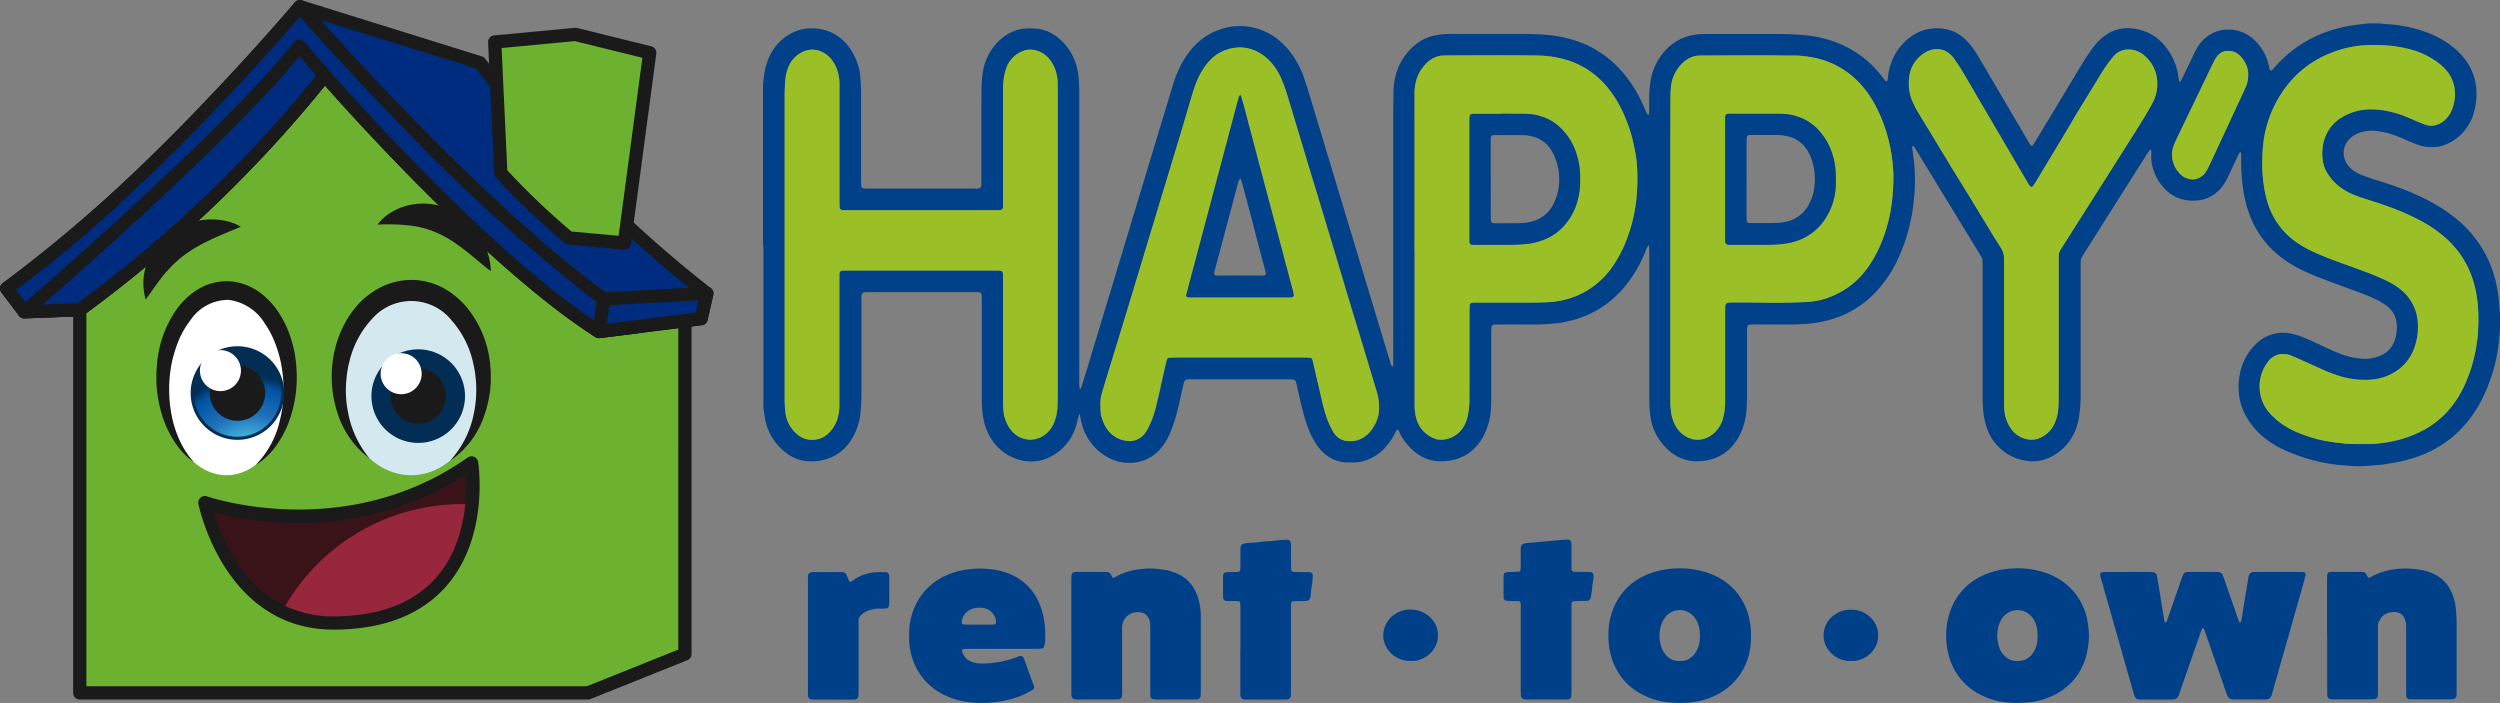
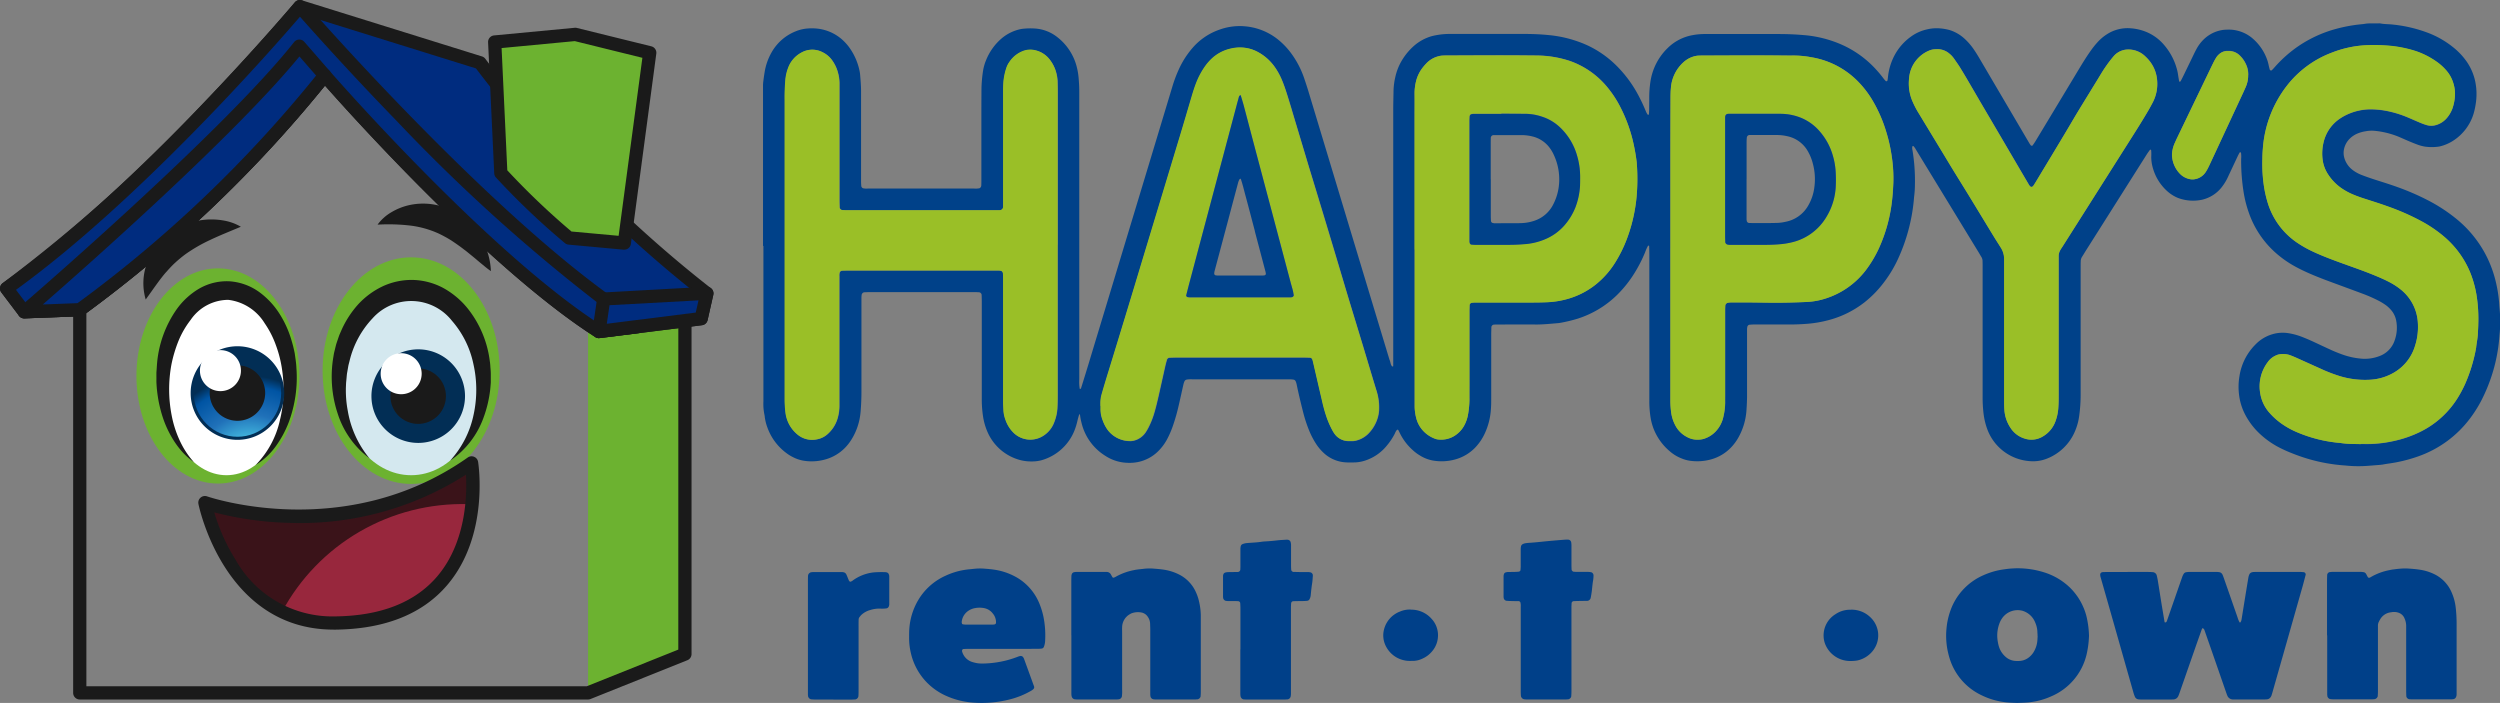
<svg xmlns="http://www.w3.org/2000/svg" xmlns:xlink="http://www.w3.org/1999/xlink" width="175.102" height="49.235" viewBox="0 0 175.102 49.235">
  <rect x="0" y="0" width="175.102" height="49.235" fill="#808080" stroke="none" />
  <defs>
    <clipPath id="a">
      <rect width="175.102" height="49.235" fill="none" />
    </clipPath>
    <clipPath id="b">
-       <path d="M23.4,30.769V59.65H59l6.786-2.719V31.671L45.472,15.514,39,14.607Z" transform="translate(-23.397 -14.607)" fill="none" />
-     </clipPath>
+       </clipPath>
    <linearGradient id="c" x1="-0.132" y1="1.016" x2="-0.126" y2="1.016" gradientUnits="objectBoundingBox">
      <stop offset="0" stop-color="#83b92b" />
      <stop offset="0.676" stop-color="#83b92b" />
      <stop offset="1" stop-color="#6cb230" />
    </linearGradient>
    <clipPath id="e">
      <path d="M1.941,21.683l1.236,1.635,3.887-.149A88.441,88.441,0,0,0,24.217,6.753S35.295,19.521,43.426,24.7l7.157-.9.4-1.769A86.883,86.883,0,0,1,35.1,5.873L22.483,1.942S11.763,14.705,1.941,21.683" transform="translate(-1.941 -1.942)" fill="none" />
    </clipPath>
    <linearGradient id="f" x1="-0.009" y1="2.143" x2="-0.005" y2="2.143" gradientUnits="objectBoundingBox">
      <stop offset="0" stop-color="#00307f" />
      <stop offset="0.676" stop-color="#00307f" />
      <stop offset="1" stop-color="#002c7f" />
    </linearGradient>
    <clipPath id="h">
      <path d="M1.941,21.683l1.236,1.635,3.887-.149A88.441,88.441,0,0,0,24.217,6.753S35.295,19.521,43.426,24.7l2.708-.341a22.562,22.562,0,0,0-2.372-1.933C34.338,15.591,22.482,1.942,22.482,1.942S11.763,14.705,1.941,21.683" transform="translate(-1.941 -1.942)" fill="none" />
    </clipPath>
    <linearGradient id="i" x1="-0.01" y1="2.143" x2="-0.005" y2="2.143" gradientUnits="objectBoundingBox">
      <stop offset="0" stop-color="#003b7b" />
      <stop offset="0.37" stop-color="#003b7b" />
      <stop offset="0.676" stop-color="#00307f" />
      <stop offset="1" stop-color="#002c7f" />
    </linearGradient>
    <clipPath id="k">
      <path d="M145.113,10.635l.43,9.176a52.161,52.161,0,0,0,4.781,4.551l3.869.356,1.779-13.33L150.758,10.1Z" transform="translate(-145.113 -10.1)" fill="none" />
    </clipPath>
    <linearGradient id="l" x1="-3.191" y1="3.203" x2="-3.169" y2="3.203" xlink:href="#c" />
    <clipPath id="n">
      <path d="M94.631,83.424c0,4.383,2.777,7.936,6.2,7.936s6.2-3.553,6.2-7.936-2.777-7.936-6.2-7.936-6.2,3.553-6.2,7.936" transform="translate(-94.631 -75.488)" fill="none" />
    </clipPath>
    <linearGradient id="o" x1="-1.822" y1="1.966" x2="-1.802" y2="1.966" xlink:href="#c" />
    <clipPath id="p">
      <path d="M40.02,86.258c0,4.162,2.556,7.536,5.709,7.536s5.709-3.374,5.709-7.536-2.556-7.536-5.709-7.536S40.02,82.1,40.02,86.258" transform="translate(-40.02 -78.722)" fill="none" />
    </clipPath>
    <linearGradient id="q" x1="-0.502" y1="2.468" x2="-0.486" y2="2.468" xlink:href="#c" />
    <clipPath id="r">
      <path d="M99.421,91.652c0,3.575,2.265,6.473,5.059,6.473s5.059-2.9,5.059-6.473-2.265-6.473-5.059-6.473-5.059,2.9-5.059,6.473" transform="translate(-99.421 -85.179)" fill="none" />
    </clipPath>
    <radialGradient id="s" cx="0.505" cy="0.972" r="0.917" gradientTransform="matrix(0, -1, -1.28, 0, 0.51, -0.114)" gradientUnits="objectBoundingBox">
      <stop offset="0" stop-color="#fff" />
      <stop offset="0.737" stop-color="#fff" />
      <stop offset="0.813" stop-color="#d4e8ef" />
      <stop offset="1" stop-color="#d4e8ef" />
    </radialGradient>
    <clipPath id="u">
      <path d="M47.789,91.652c0,3.575,1.993,6.473,4.451,6.473s4.451-2.9,4.451-6.473S54.7,85.179,52.24,85.179s-4.451,2.9-4.451,6.473" transform="translate(-47.789 -85.179)" fill="none" />
    </clipPath>
    <radialGradient id="v" cx="0.475" cy="1.003" r="0.934" gradientTransform="matrix(0, -1, -1.454, 0, 1.964, 0.95)" xlink:href="#s" />
    <clipPath id="x">
      <path d="M56.828,105.537a3.062,3.062,0,1,0,3.062-3.062,3.062,3.062,0,0,0-3.062,3.062" transform="translate(-56.828 -102.475)" fill="none" />
    </clipPath>
    <radialGradient id="y" cx="0.482" cy="1.192" r="1.043" gradientTransform="matrix(0, -1, -1, 0, 1.828, 1.828)" gradientUnits="objectBoundingBox">
      <stop offset="0" stop-color="#47c0e3" />
      <stop offset="0.276" stop-color="#47c0e3" />
      <stop offset="0.58" stop-color="#2071b9" />
      <stop offset="0.882" stop-color="#0054a3" />
      <stop offset="1" stop-color="#022e55" />
    </radialGradient>
    <clipPath id="aa">
      <path d="M109.844,106.439a3.062,3.062,0,1,0,3.062-3.062,3.062,3.062,0,0,0-3.062,3.062" transform="translate(-109.844 -103.377)" fill="none" />
    </clipPath>
    <radialGradient id="ab" cx="0.482" cy="1.192" r="1.043" gradientTransform="matrix(0, -1, -1, 0, -0.274, -0.274)" xlink:href="#y" />
    <clipPath id="ad">
      <path d="M60.107,138.573s1.636,8.515,9.126,8.431c11.295-.128,9.55-11.213,9.55-11.213-8.886,6.257-18.676,2.782-18.676,2.782" transform="translate(-60.107 -135.791)" fill="none" />
    </clipPath>
    <radialGradient id="ae" cx="0.08" cy="0.586" r="0.512" gradientTransform="matrix(1.236, 0, 0, -1, 0.189, 1.959)" gradientUnits="objectBoundingBox">
      <stop offset="0" stop-color="#4e1821" />
      <stop offset="0.676" stop-color="#4e1821" />
      <stop offset="1" stop-color="#3a1319" />
    </radialGradient>
    <clipPath id="af">
      <path d="M82.742,155.406a8.211,8.211,0,0,0,3.722.795c7.524-.085,9.261-5.032,9.583-8.325l-.291,0a14.336,14.336,0,0,0-13.013,7.533" transform="translate(-82.742 -147.873)" fill="none" />
    </clipPath>
    <radialGradient id="ag" cx="0.072" cy="0.633" r="0.544" gradientTransform="matrix(1.183, 0, 0, -1, 0.276, 2.252)" gradientUnits="objectBoundingBox">
      <stop offset="0" stop-color="#d64f6a" />
      <stop offset="0.676" stop-color="#d64f6a" />
      <stop offset="1" stop-color="#98273d" />
    </radialGradient>
  </defs>
  <g clip-path="url(#a)">
    <path d="M223.822,22.412V11.583c0-.14,0-.279,0-.419a2.442,2.442,0,0,1,.019-.26c.027-.207.054-.415.089-.621a4.107,4.107,0,0,1,.521-1.469A3.378,3.378,0,0,1,226.084,7.4,2.767,2.767,0,0,1,227,7.188a3.47,3.47,0,0,1,.782.033,3.133,3.133,0,0,1,1.586.75,3.472,3.472,0,0,1,.581.67,4.3,4.3,0,0,1,.648,1.587,2.019,2.019,0,0,1,.027.207c.032.382.065.764.065,1.149,0,1.2,0,2.406,0,3.61,0,.889,0,1.779,0,2.668,0,.122.006.244.015.365a.182.182,0,0,0,.042.094.18.18,0,0,0,.082.061,1.109,1.109,0,0,0,.312.021h7.481a1.323,1.323,0,0,0,.364-.022.231.231,0,0,0,.106-.106.66.66,0,0,0,.021-.1c0-.087.005-.174.005-.261q0-2.563,0-5.127c0-.453.005-.907.006-1.36a9.313,9.313,0,0,1,.1-1.2,3.279,3.279,0,0,1,.218-.806A3.941,3.941,0,0,1,240.519,7.9a3.025,3.025,0,0,1,1.346-.664,1.819,1.819,0,0,1,.207-.03,4.8,4.8,0,0,1,.732-.016,2.812,2.812,0,0,1,1.638.613,3.827,3.827,0,0,1,1.351,2.063,4.68,4.68,0,0,1,.128.72,11.279,11.279,0,0,1,.052,1.2q0,9.992,0,19.984A2.993,2.993,0,0,0,246,32.4c0,.014.014.038.021.038a.075.075,0,0,0,.077-.054l.016-.05c.394-1.246.765-2.5,1.144-3.748q.97-3.2,1.935-6.4l1.83-6.053q.733-2.426,1.465-4.853a9.445,9.445,0,0,1,.435-1.175,6.2,6.2,0,0,1,.974-1.542,4.4,4.4,0,0,1,1.878-1.284,4.171,4.171,0,0,1,1.7-.248,4.276,4.276,0,0,1,2.445.955,5.238,5.238,0,0,1,.958,1.031,6.452,6.452,0,0,1,.835,1.621c.1.3.2.595.291.894q1.534,5.077,3.066,10.156,1.314,4.352,2.63,8.7c.07.141.064.308.159.44a.084.084,0,0,0,.037.031c.047.016.068,0,.067-.042s0-.1,0-.157c0-.122,0-.244,0-.366q0-8.684,0-17.368c0-.471.015-.941.022-1.412a4.772,4.772,0,0,1,.126-.932,3.858,3.858,0,0,1,.517-1.25,4.317,4.317,0,0,1,.776-.914,3.226,3.226,0,0,1,1.274-.694,5.147,5.147,0,0,1,1.138-.15c.087-.005.174,0,.261,0l5.127,0c.524,0,1.047.022,1.568.072a8.483,8.483,0,0,1,2.77.715,7.215,7.215,0,0,1,1.975,1.354,8.61,8.61,0,0,1,1.622,2.169,11.977,11.977,0,0,1,.53,1.137,1.779,1.779,0,0,0,.1.185.061.061,0,0,0,.037.024c.045.009.068-.009.07-.05,0-.087.011-.174.012-.261,0-.3.007-.593.006-.889a7.539,7.539,0,0,1,.073-1.042,4.131,4.131,0,0,1,1.221-2.43,3.318,3.318,0,0,1,1.739-.9,4.768,4.768,0,0,1,.885-.079q.444,0,.889,0c1.395,0,2.79,0,4.185,0,.594,0,1.186.02,1.777.071a8.23,8.23,0,0,1,2.388.54,7.184,7.184,0,0,1,2.734,1.878,7.791,7.791,0,0,1,.533.645,1.589,1.589,0,0,0,.138.154.059.059,0,0,0,.093,0c.011-.011.032-.021.034-.033.013-.086.024-.172.033-.259a4.186,4.186,0,0,1,.406-1.4,3.8,3.8,0,0,1,1.209-1.418,3,3,0,0,1,1.138-.507,2.85,2.85,0,0,1,.936-.062,3.468,3.468,0,0,1,.616.11,2.732,2.732,0,0,1,1.036.59,4.228,4.228,0,0,1,.622.7c.161.228.308.465.449.706q1.033,1.759,2.067,3.516.716,1.217,1.431,2.434c.026.045.058.086.089.128s.112.041.133.009c.059-.086.122-.17.176-.259q.73-1.207,1.458-2.416.85-1.41,1.7-2.821c.243-.4.494-.8.769-1.183a5.786,5.786,0,0,1,.425-.53,3.224,3.224,0,0,1,.9-.707,2.67,2.67,0,0,1,1.468-.285,3.494,3.494,0,0,1,1.015.233,3.254,3.254,0,0,1,1.3.937,4.308,4.308,0,0,1,.881,1.647,2.887,2.887,0,0,1,.081.356c.024.172.054.344.084.516.008.046.035.061.068.043.015-.008.034-.015.041-.027.072-.139.144-.278.212-.42.243-.5.485-1,.728-1.506q.091-.188.192-.371a2.762,2.762,0,0,1,.437-.585,2.428,2.428,0,0,1,1.064-.64,2.255,2.255,0,0,1,.62-.09,2.569,2.569,0,0,1,1.706.548,3.5,3.5,0,0,1,1.118,1.61c.075.215.1.442.171.656a.1.1,0,0,0,.13.035c.036-.037.075-.073.11-.111.082-.09.161-.183.245-.273a8.939,8.939,0,0,1,1.413-1.24,8.763,8.763,0,0,1,2.733-1.277,10.641,10.641,0,0,1,1.746-.323c.087-.009.174-.015.26-.031a2.215,2.215,0,0,1,.417-.031h.523a.8.8,0,0,1,.157,0c.292.06.591.046.884.081a9.747,9.747,0,0,1,2.583.627,6.546,6.546,0,0,1,1.66.98,4.821,4.821,0,0,1,.835.862,3.824,3.824,0,0,1,.708,1.612,4.346,4.346,0,0,1,.01,1.508,4.88,4.88,0,0,1-.132.613,3.43,3.43,0,0,1-1.481,1.957,3.008,3.008,0,0,1-.862.367,1.425,1.425,0,0,1-.206.034,3.44,3.44,0,0,1-.835-.007,2.755,2.755,0,0,1-.6-.161c-.163-.061-.325-.125-.485-.193-.241-.1-.48-.207-.719-.312a5.941,5.941,0,0,0-1.715-.441,2.254,2.254,0,0,0-.677.028,2.524,2.524,0,0,0-.6.172,1.741,1.741,0,0,0-.477.317,1.457,1.457,0,0,0-.419.712,1.275,1.275,0,0,0,.013.672,1.624,1.624,0,0,0,.629.875,2.585,2.585,0,0,0,.6.32c.309.119.622.227.937.328.514.165,1.03.324,1.538.507a17.44,17.44,0,0,1,2.2.957,11.465,11.465,0,0,1,1.84,1.194,8.076,8.076,0,0,1,2.183,2.64,8.167,8.167,0,0,1,.706,1.961,9.281,9.281,0,0,1,.218,1.5c.008.157.027.313.038.469a9.069,9.069,0,0,1,0,1.411c-.009.1-.02.208-.027.313a11.688,11.688,0,0,1-1.079,4.123,8.884,8.884,0,0,1-.961,1.615,7.741,7.741,0,0,1-3.605,2.668,10.474,10.474,0,0,1-1.56.428c-.325.065-.654.1-.98.162a3.622,3.622,0,0,1-.364.035c-.209.017-.417.035-.626.05a8.778,8.778,0,0,1-1.411,0c-.1-.009-.208-.021-.313-.027a12.057,12.057,0,0,1-3.5-.8c-.293-.112-.582-.234-.864-.373a6.027,6.027,0,0,1-1.694-1.209,5.046,5.046,0,0,1-.831-1.136,4.058,4.058,0,0,1-.457-1.489,4.451,4.451,0,0,1,.037-1.251,3.983,3.983,0,0,1,1.151-2.241,2.678,2.678,0,0,1,1.056-.657,2.527,2.527,0,0,1,1.133-.117,4.528,4.528,0,0,1,1.01.26q.439.17.865.369c.379.177.757.355,1.138.529a10.251,10.251,0,0,0,.97.389,5.241,5.241,0,0,0,1.174.246,2.842,2.842,0,0,0,1.285-.168,1.762,1.762,0,0,0,1.092-1.121,2.617,2.617,0,0,0,.087-1.443,1.586,1.586,0,0,0-.394-.727,2.129,2.129,0,0,0-.352-.311,4.4,4.4,0,0,0-.493-.295,10.19,10.19,0,0,0-1.149-.5c-.766-.287-1.536-.567-2.3-.851-.441-.163-.879-.334-1.311-.521-.368-.159-.73-.33-1.081-.524a7.389,7.389,0,0,1-1.518-1.105,6.694,6.694,0,0,1-1.727-2.707,8.034,8.034,0,0,1-.343-1.367,14.037,14.037,0,0,1-.176-2.344,1.914,1.914,0,0,0-.008-.417c0-.015-.011-.035-.022-.04a.063.063,0,0,0-.087.023c-.041.077-.082.154-.12.232q-.3.638-.6,1.277c-.052.11-.1.222-.157.33a3.5,3.5,0,0,1-.334.53,2.443,2.443,0,0,1-1.415.922,3.015,3.015,0,0,1-1.694-.131,2.623,2.623,0,0,1-.746-.475,3.4,3.4,0,0,1-.973-1.525,2.874,2.874,0,0,1-.141-.875,2.991,2.991,0,0,0-.007-.469c0-.011-.02-.023-.032-.027s-.042-.01-.048,0c-.072.1-.145.2-.211.3q-1.3,2.054-2.6,4.11l-1.678,2.651c-.093.147-.181.3-.275.445a.588.588,0,0,0-.088.3c-.006.139-.006.279-.006.418q0,1.779,0,3.557c0,1.8,0,3.592,0,5.389a10.956,10.956,0,0,1-.093,1.408,4.144,4.144,0,0,1-.311,1.158,3.532,3.532,0,0,1-1.981,1.908,2.631,2.631,0,0,1-1.129.17,3.429,3.429,0,0,1-3.038-2.275,4.9,4.9,0,0,1-.243-1.014,9.472,9.472,0,0,1-.07-1.252q0-4.5,0-9c0-.157,0-.314-.005-.471a.579.579,0,0,0-.086-.3c-.065-.1-.124-.21-.188-.314q-2.193-3.593-4.386-7.186a1.093,1.093,0,0,0-.179-.255c-.01-.009-.034-.008-.051,0a.043.043,0,0,0-.029.025.624.624,0,0,0,.01.259,13.036,13.036,0,0,1,.171,2.449,6.618,6.618,0,0,1-.046.73c-.014.1-.02.208-.03.313a12.7,12.7,0,0,1-1.105,4.12,8.806,8.806,0,0,1-1.059,1.738,7.537,7.537,0,0,1-1.283,1.3,6.945,6.945,0,0,1-2.561,1.262,8.176,8.176,0,0,1-1.336.237c-.487.044-.974.062-1.463.06q-1.2,0-2.406,0c-.1,0-.208.01-.312.017a.2.2,0,0,0-.137.142,1.173,1.173,0,0,0-.019.154c0,.174,0,.349,0,.523q0,2.066,0,4.133c0,.349-.018.7-.041,1.045a4.482,4.482,0,0,1-.559,1.889,3.386,3.386,0,0,1-.562.751,3.06,3.06,0,0,1-1.336.788,3.641,3.641,0,0,1-1.554.094,2.477,2.477,0,0,1-.55-.162,2.758,2.758,0,0,1-.8-.486,3.934,3.934,0,0,1-1.166-1.645,4.032,4.032,0,0,1-.186-.706,7.252,7.252,0,0,1-.091-1.2c0-.279,0-.558,0-.837q0-4.708,0-9.417c0-.192-.007-.383-.012-.575,0-.01-.016-.025-.027-.028s-.044-.006-.049,0a3.052,3.052,0,0,0-.213.477,9.86,9.86,0,0,1-.738,1.441,8.214,8.214,0,0,1-1.2,1.512,6.95,6.95,0,0,1-2.794,1.686,10.323,10.323,0,0,1-1.219.291,1,1,0,0,1-.1.014c-.521.044-1.041.1-1.565.1-.872-.008-1.744,0-2.616,0-.122,0-.244,0-.366.009a.2.2,0,0,0-.165.176c0,.174-.01.348-.01.522q0,2.2,0,4.395c0,.279,0,.558-.022.836a4.7,4.7,0,0,1-.416,1.664,3.637,3.637,0,0,1-.7,1.035,3.074,3.074,0,0,1-1.381.812,3.553,3.553,0,0,1-1.554.08,2.577,2.577,0,0,1-.921-.356,2.978,2.978,0,0,1-.5-.373,3.879,3.879,0,0,1-.932-1.249c-.021-.048-.047-.093-.071-.14s-.046-.054-.074-.044a.123.123,0,0,0-.044.027.824.824,0,0,0-.127.227,4.4,4.4,0,0,1-.577.87,3.233,3.233,0,0,1-1.337.975,2.669,2.669,0,0,1-.863.192c-.209.006-.419.01-.627,0a2.467,2.467,0,0,1-1.64-.714,3.323,3.323,0,0,1-.467-.562,5.681,5.681,0,0,1-.526-1.021,9.622,9.622,0,0,1-.4-1.244c-.163-.642-.319-1.285-.451-1.934a1.1,1.1,0,0,0-.064-.2.2.2,0,0,0-.157-.123,1.234,1.234,0,0,0-.207-.019c-.453,0-.907,0-1.36,0h-5.493a1.779,1.779,0,0,0-.417.017.212.212,0,0,0-.157.123,1.214,1.214,0,0,0-.069.2c-.112.493-.218.987-.333,1.479a13.132,13.132,0,0,1-.415,1.456,6.426,6.426,0,0,1-.419.956,3.531,3.531,0,0,1-.632.829,2.81,2.81,0,0,1-1.367.727,3.031,3.031,0,0,1-.781.058,2.993,2.993,0,0,1-1.525-.487,3.738,3.738,0,0,1-1.67-2.316,3.813,3.813,0,0,1-.1-.512c0-.017-.01-.033-.013-.05-.009-.051-.039-.055-.056,0-.047.149-.088.3-.123.452a4.8,4.8,0,0,1-.2.649,3.517,3.517,0,0,1-2.327,2.089,2.62,2.62,0,0,1-.674.08,3.051,3.051,0,0,1-1.127-.2,3.457,3.457,0,0,1-1.96-1.855,4.4,4.4,0,0,1-.325-1.153,7.9,7.9,0,0,1-.08-1.2q0-3.374,0-6.749c0-.174-.005-.348-.011-.522a.208.208,0,0,0-.173-.17c-.122-.006-.244-.012-.365-.012l-2.668,0-4.551,0c-.157,0-.313.007-.47.012a.225.225,0,0,0-.175.17c-.007.069-.016.139-.016.208,0,.3,0,.593,0,.889q0,2.851,0,5.7,0,.707-.06,1.411a4.339,4.339,0,0,1-.628,1.92,3.371,3.371,0,0,1-.52.653,3.08,3.08,0,0,1-1.3.751,3.5,3.5,0,0,1-1.553.093,2.548,2.548,0,0,1-.74-.25,2.767,2.767,0,0,1-.445-.274,3.842,3.842,0,0,1-1.349-1.822,3.319,3.319,0,0,1-.175-.709,1.156,1.156,0,0,0-.022-.155,3.673,3.673,0,0,1-.074-.935q0-5.441,0-10.881m20.628-.082h0q0-3.556,0-7.112,0-1.778,0-3.556c0-.261-.006-.523-.013-.784a2.746,2.746,0,0,0-.085-.567,2.521,2.521,0,0,0-.419-.893,1.76,1.76,0,0,0-1.063-.71,1.42,1.42,0,0,0-.774.029,2,2,0,0,0-1.025.773,1.561,1.561,0,0,0-.231.466,4.333,4.333,0,0,0-.185.867c-.019.226-.027.452-.027.679q0,1.36,0,2.72,0,2.484,0,4.968c0,.139,0,.279,0,.418a.246.246,0,0,1-.252.271c-.209,0-.418.005-.627,0l-8.472,0-1.674,0c-.087,0-.174-.006-.261-.012a.212.212,0,0,1-.17-.174c-.005-.174-.012-.348-.012-.522q0-3.844,0-7.688c0-.174,0-.349,0-.523a2.9,2.9,0,0,0-.094-.671,2.636,2.636,0,0,0-.413-.9,1.745,1.745,0,0,0-.669-.571,1.537,1.537,0,0,0-1.456.005,1.982,1.982,0,0,0-.953,1.068,3.124,3.124,0,0,0-.195.81,14.517,14.517,0,0,0-.054,1.462q0,4.341,0,8.681,0,5.753,0,11.506c0,.244,0,.488,0,.732a7.488,7.488,0,0,0,.053.939,2.334,2.334,0,0,0,.846,1.571,1.59,1.59,0,0,0,1.376.33,1.508,1.508,0,0,0,.738-.373,2.356,2.356,0,0,0,.715-1.192,3.068,3.068,0,0,0,.1-.775c0-.139,0-.279,0-.419q0-2.85,0-5.7,0-1.491,0-2.981a.713.713,0,0,1,.027-.258.183.183,0,0,1,.068-.077.194.194,0,0,1,.1-.034c.191-.006.383-.01.575-.01h9.727c.227,0,.453,0,.68,0a.734.734,0,0,1,.153.025.169.169,0,0,1,.108.1.257.257,0,0,1,.029.1c.005.139.007.279.007.418q0,3.556,0,7.112c0,.488,0,.976,0,1.464,0,.191.016.383.022.574a2.236,2.236,0,0,0,.141.662,2.306,2.306,0,0,0,.616.957,1.672,1.672,0,0,0,1.9.239,1.906,1.906,0,0,0,.9-1.042,3.168,3.168,0,0,0,.216-.966c.015-.3.021-.592.022-.888q0-5.282,0-10.564m3,11.3h.009c0,.07,0,.139,0,.209a2.125,2.125,0,0,0,.155.816,2.615,2.615,0,0,0,.367.689,1.966,1.966,0,0,0,1.6.744,1.282,1.282,0,0,0,.306-.06,1.394,1.394,0,0,0,.731-.564,3.665,3.665,0,0,0,.208-.362,5.868,5.868,0,0,0,.413-1.071c.122-.418.218-.843.314-1.267.149-.663.295-1.326.444-1.988.031-.136.071-.269.107-.4a.223.223,0,0,1,.155-.126c.157-.005.313-.013.469-.013h9.046c.122,0,.243.007.365.011a.212.212,0,0,1,.153.126c.014.05.03.1.042.15q.313,1.348.626,2.7c.087.373.182.744.3,1.107a6.056,6.056,0,0,0,.433,1.006,2.249,2.249,0,0,0,.136.223,1.2,1.2,0,0,0,.973.53c.1,0,.209,0,.314,0a1.159,1.159,0,0,0,.207-.029,1.816,1.816,0,0,0,.9-.508,2.673,2.673,0,0,0,.6-.972,2.335,2.335,0,0,0,.133-.664,3.81,3.81,0,0,0-.172-1.34c-.322-1.048-.632-2.1-.95-3.15-.464-1.533-.937-3.063-1.393-4.6q-1.174-3.955-2.384-7.9c-.3-1-.6-2-.9-3-.232-.766-.449-1.537-.7-2.3-.1-.3-.2-.594-.325-.882a4.659,4.659,0,0,0-.514-.907,3.428,3.428,0,0,0-1.131-.99,2.6,2.6,0,0,0-.682-.259,2.7,2.7,0,0,0-1.194.007,2.855,2.855,0,0,0-1.411.753,3.79,3.79,0,0,0-.468.561,5.5,5.5,0,0,0-.561,1.06c-.122.308-.223.623-.317.94-.292.985-.582,1.97-.879,2.954q-1.283,4.249-2.572,8.5-1.172,3.874-2.357,7.744c-.174.566-.346,1.132-.509,1.7a2.268,2.268,0,0,0-.088.618c0,.07,0,.139,0,.209M335.732,36.3c.091,0,.143,0,.2,0A8.544,8.544,0,0,0,338,36.1a8.011,8.011,0,0,0,1.873-.64,6.4,6.4,0,0,0,2.616-2.34,8.026,8.026,0,0,0,.565-1.059,11.139,11.139,0,0,0,.754-2.494c.032-.33.108-.654.123-.985.011-.244.026-.488.03-.731a10.36,10.36,0,0,0-.134-2.031,7.413,7.413,0,0,0-.463-1.6,6.589,6.589,0,0,0-1.819-2.456,9.222,9.222,0,0,0-1.554-1.056,16.445,16.445,0,0,0-2.34-1.033c-.524-.19-1.055-.358-1.586-.528-.282-.09-.562-.186-.835-.3a4.475,4.475,0,0,1-.828-.442,3.454,3.454,0,0,1-.976-1.007,2.4,2.4,0,0,1-.356-.92,3.34,3.34,0,0,1,.064-1.348,2.745,2.745,0,0,1,1.192-1.656c.073-.048.147-.093.224-.134a3.942,3.942,0,0,1,1.8-.478,6.034,6.034,0,0,1,1.45.167,7.366,7.366,0,0,1,1.239.406c.257.108.511.222.768.331a4.726,4.726,0,0,0,.539.2,1.168,1.168,0,0,0,.669-.007,1.567,1.567,0,0,0,.7-.439,2.185,2.185,0,0,0,.432-.71,3.288,3.288,0,0,0,.163-.712,2.508,2.508,0,0,0-.12-1.133,2.371,2.371,0,0,0-.495-.853,3.688,3.688,0,0,0-.663-.59,5.614,5.614,0,0,0-1.438-.733,8.526,8.526,0,0,0-2.151-.4,13.032,13.032,0,0,0-1.359-.011A6.872,6.872,0,0,0,335,8.5a7.613,7.613,0,0,0-1.3.383,7.182,7.182,0,0,0-3.154,2.332,8.136,8.136,0,0,0-1.669,4.381c-.021.243-.03.487-.034.731a10.491,10.491,0,0,0,.121,1.98,8.236,8.236,0,0,0,.246,1.068,5.2,5.2,0,0,0,2.148,2.87,7.972,7.972,0,0,0,.956.537c.33.158.667.3,1.007.435.648.257,1.3.488,1.96.723.557.2,1.112.407,1.657.639.288.123.574.253.85.4a4.636,4.636,0,0,1,.782.52,3.2,3.2,0,0,1,1.166,2.367,4.268,4.268,0,0,1-.2,1.547,3.231,3.231,0,0,1-1.443,1.856,3.707,3.707,0,0,1-1.681.521,6.066,6.066,0,0,1-2.168-.259,10.875,10.875,0,0,1-1.314-.509c-.557-.248-1.111-.5-1.667-.751-.159-.071-.32-.137-.483-.2a1.478,1.478,0,0,0-.824-.043.848.848,0,0,0-.146.055,1.374,1.374,0,0,0-.6.486,2.818,2.818,0,0,0-.516,2.178,2.671,2.671,0,0,0,.675,1.392,4.907,4.907,0,0,0,.778.7,5.7,5.7,0,0,0,1.043.594,9.83,9.83,0,0,0,2.867.763c.1.012.209.017.312.033a5.866,5.866,0,0,0,.781.059c.209.005.418.008.589.011m-48.359-13.72h0V23q0,5.15,0,10.3a6.056,6.056,0,0,0,.055.781,2.682,2.682,0,0,0,.283.892,1.889,1.889,0,0,0,.837.834,1.464,1.464,0,0,0,.752.181,1.606,1.606,0,0,0,.362-.042,1.925,1.925,0,0,0,.81-.459,2.134,2.134,0,0,0,.618-1.128,4.3,4.3,0,0,0,.119-.984c0-.174,0-.348,0-.523q0-2.013,0-4.026c0-.645,0-1.29,0-1.935,0-.1.006-.209.011-.313a.239.239,0,0,1,.171-.177,1.437,1.437,0,0,1,.206-.023c.418,0,.837,0,1.255,0,.61,0,1.22.014,1.83.018.732,0,1.464-.019,2.2-.051a5.042,5.042,0,0,0,1.384-.251,5.71,5.71,0,0,0,2.779-1.954,8.2,8.2,0,0,0,.938-1.566,11.032,11.032,0,0,0,.929-3.466c.041-.363.06-.729.077-1.095a10.093,10.093,0,0,0-.1-1.773,11.05,11.05,0,0,0-.39-1.784,9.984,9.984,0,0,0-.952-2.2,6.926,6.926,0,0,0-1.158-1.476,5.919,5.919,0,0,0-3.129-1.57,6.691,6.691,0,0,0-1.352-.122c-.157,0-.314,0-.471,0-1.952-.022-3.9,0-5.856,0-.087,0-.174,0-.261.007a.97.97,0,0,0-.155.019,1.807,1.807,0,0,0-.875.443,2.683,2.683,0,0,0-.874,1.733c-.032.313-.033.626-.034.94q-.005,2.091-.008,4.183,0,3.085,0,6.17m-17.918.082h0V33.225q0,.235,0,.471a3.437,3.437,0,0,0,.111.775,1.987,1.987,0,0,0,.3.664,2.134,2.134,0,0,0,1.066.8.666.666,0,0,0,.153.033,1.768,1.768,0,0,0,1.366-.4,1.918,1.918,0,0,0,.515-.651,2.454,2.454,0,0,0,.227-.693,6.286,6.286,0,0,0,.1-1.039c0-.331,0-.662,0-.993q0-2.588,0-5.177c0-.157.006-.313.01-.47a.2.2,0,0,1,.132-.145c.086-.009.173-.02.26-.02q1.778,0,3.555,0c.506,0,1.011,0,1.516-.023a6.209,6.209,0,0,0,1.339-.212,5.6,5.6,0,0,0,2-1,6.03,6.03,0,0,0,1.359-1.507,9.269,9.269,0,0,0,.842-1.678,11.282,11.282,0,0,0,.594-2.216c.055-.326.093-.656.117-.986a14.432,14.432,0,0,0,.01-1.933c-.007-.122-.014-.244-.031-.364a13.581,13.581,0,0,0-.29-1.539,10.52,10.52,0,0,0-.845-2.243,7.582,7.582,0,0,0-.952-1.434,5.928,5.928,0,0,0-2.593-1.789,7.62,7.62,0,0,0-1.945-.366c-.244-.01-.488-.01-.732-.013-1.987-.024-3.974-.006-5.961,0-.087,0-.174,0-.261.006a1.46,1.46,0,0,0-.308.053,1.773,1.773,0,0,0-.84.505,3.808,3.808,0,0,0-.271.318,2.527,2.527,0,0,0-.444.939,3.489,3.489,0,0,0-.1.828c.006.592,0,1.185,0,1.778q0,4.575,0,9.15m41.293,5.931h0q0,2.354,0,4.708c0,.209,0,.419.02.627a2.553,2.553,0,0,0,.419,1.223,1.787,1.787,0,0,0,.97.754,1.521,1.521,0,0,0,1.307-.141,2.013,2.013,0,0,0,.882-1.066,3.343,3.343,0,0,0,.192-.865c.028-.348.029-.7.029-1.045q0-4.6,0-9.206c0-.157,0-.314,0-.471a.84.84,0,0,1,.117-.4c.042-.076.093-.147.14-.221l4.9-7.729c.392-.618.783-1.237,1.15-1.871.1-.166.184-.336.274-.5a2.808,2.808,0,0,0,.316-1.567,2.475,2.475,0,0,0-.293-.995,2.617,2.617,0,0,0-.513-.657,1.692,1.692,0,0,0-1.329-.5,1.248,1.248,0,0,0-.306.062,1.319,1.319,0,0,0-.6.4c-.069.079-.135.159-.2.242a10.071,10.071,0,0,0-.683.989c-.261.433-.528.862-.791,1.293-.381.625-.769,1.246-1.14,1.876-.856,1.457-1.737,2.9-2.607,4.349q-.094.157-.194.31a.618.618,0,0,1-.071.075.139.139,0,0,1-.145,0,.55.55,0,0,1-.127-.164q-.478-.811-.953-1.623-1.2-2.052-2.406-4.1c-.291-.5-.578-.994-.869-1.49-.194-.33-.388-.661-.591-.986-.129-.207-.272-.4-.411-.605a1.673,1.673,0,0,0-.32-.343,1.289,1.289,0,0,0-.865-.313c-.07,0-.139.005-.209.012a1.116,1.116,0,0,0-.352.091,2.281,2.281,0,0,0-1.394,1.938,3.17,3.17,0,0,0,.27,1.684,5.984,5.984,0,0,0,.335.649q.406.671.813,1.341l.976,1.609c.262.432.523.865.788,1.3.338.549.68,1.1,1.016,1.646.59.967,1.176,1.936,1.766,2.9.154.253.318.5.474.752a1.493,1.493,0,0,1,.219.744c0,.1,0,.209,0,.314v4.969m17.094-18.133a1.629,1.629,0,0,0-.137-.714,2,2,0,0,0-.438-.645,1.1,1.1,0,0,0-.8-.335h-.1A.865.865,0,0,0,325.8,9a.987.987,0,0,0-.2.237c-.063.1-.124.21-.179.319-.124.249-.244.5-.365.752q-1.1,2.284-2.2,4.569c-.06.125-.115.254-.173.38a2.2,2.2,0,0,0-.161.6,1.352,1.352,0,0,0,0,.365,1.982,1.982,0,0,0,.52,1.118,1.324,1.324,0,0,0,.72.4.9.9,0,0,0,.364,0,1.124,1.124,0,0,0,.727-.471,2.5,2.5,0,0,0,.16-.269c.065-.123.124-.25.183-.376l2.293-4.926c.059-.126.115-.254.172-.381a2,2,0,0,0,.184-.861" transform="translate(-170.38 -5.196)" fill="#004189" />
    <path d="M617.965,167.781c.488,0,.977,0,1.465,0,.1,0,.209.006.313.014a.312.312,0,0,1,.267.217c.03.136.062.272.084.41.084.516.163,1.033.247,1.549.07.43.144.859.215,1.289.008.048.021.064.066.053a.114.114,0,0,0,.081-.055.67.67,0,0,0,.039-.1q.267-.765.533-1.53c.178-.51.353-1.02.533-1.53a1.073,1.073,0,0,1,.093-.186.231.231,0,0,1,.168-.112,1.349,1.349,0,0,1,.207-.021q.968,0,1.936,0a1.1,1.1,0,0,1,.156.012.3.3,0,0,1,.246.171c.043.095.078.194.113.292q.474,1.357.946,2.714a1.591,1.591,0,0,0,.138.335c.007.011.026.023.035.021a.072.072,0,0,0,.039-.033.546.546,0,0,0,.06-.142c.086-.516.167-1.032.251-1.548q.117-.722.237-1.444a.879.879,0,0,1,.063-.2.27.27,0,0,1,.2-.157.587.587,0,0,1,.1-.018c.087,0,.174-.005.261-.005q1.464,0,2.929,0c.1,0,.208.009.312.017a.162.162,0,0,1,.145.181c-.066.253-.131.506-.2.757q-1.035,3.644-2.072,7.288c-.038.134-.075.269-.117.4a.432.432,0,0,1-.107.177.312.312,0,0,1-.179.1,1.222,1.222,0,0,1-.156.012h-2.2c-.035,0-.07,0-.1,0a.424.424,0,0,1-.357-.269c-.043-.095-.073-.2-.108-.294q-.377-1.086-.754-2.172-.369-1.061-.74-2.122a.2.2,0,0,0-.093-.118c-.015-.008-.044-.021-.046-.017a.378.378,0,0,0-.051.09q-.21.591-.417,1.183-.577,1.653-1.153,3.306a1.373,1.373,0,0,1-.079.193.39.39,0,0,1-.332.221c-.052,0-.1.005-.157.005h-2.093a1.559,1.559,0,0,1-.208-.012.307.307,0,0,1-.241-.18,2.336,2.336,0,0,1-.118-.346q-.687-2.412-1.371-4.825-.457-1.608-.917-3.216a.527.527,0,0,1-.023-.206.168.168,0,0,1,.091-.116.513.513,0,0,1,.1-.025c.1,0,.209-.006.314-.006h1.412" transform="translate(-468.952 -127.72)" fill="#004089" />
    <path d="M314.261,171.444q0-1.909,0-3.817,0-.183.008-.366a.55.55,0,0,1,.024-.1.214.214,0,0,1,.144-.137,1.134,1.134,0,0,1,.154-.02q1.046,0,2.091,0c.017,0,.035,0,.052,0a.33.33,0,0,1,.3.178c.032.062.068.121.1.18a.1.1,0,0,0,.131.031c.031-.016.064-.027.094-.045a4.211,4.211,0,0,1,1.269-.468c.085-.019.171-.035.257-.046.155-.02.312-.034.468-.053a3.465,3.465,0,0,1,.679-.01c.226.017.452.036.676.069a3.554,3.554,0,0,1,1.093.34A2.53,2.53,0,0,1,323,168.45a3.05,3.05,0,0,1,.2.594,4.573,4.573,0,0,1,.13.983c0,.122,0,.244,0,.366q0,2.51,0,5.019c0,.1-.007.209-.014.313a.273.273,0,0,1-.214.2c-.052,0-.1.01-.156.01h-2.771a1.488,1.488,0,0,1-.156-.01.252.252,0,0,1-.213-.2.706.706,0,0,1-.015-.156c0-.174,0-.348,0-.523q0-1.961,0-3.922c0-.174-.006-.348-.013-.522a.874.874,0,0,0-.149-.441.693.693,0,0,0-.459-.318,1.3,1.3,0,0,0-.669.05.659.659,0,0,0-.14.07,1.064,1.064,0,0,0-.541.9c-.007.139,0,.279,0,.418q0,1.987,0,3.974a2.834,2.834,0,0,1-.017.469.265.265,0,0,1-.213.2c-.052,0-.1.011-.156.011H314.66c-.052,0-.1-.007-.156-.01a.269.269,0,0,1-.217-.2,1.028,1.028,0,0,1-.022-.154c0-.157,0-.313,0-.47v-3.66" transform="translate(-239.225 -126.944)" fill="#004089" />
    <path d="M682.613,171.452q0-1.883,0-3.766c0-.157.005-.313.01-.47a.222.222,0,0,1,.206-.2c.052,0,.1-.012.156-.012q.994,0,1.987,0a1.114,1.114,0,0,1,.207.022.232.232,0,0,1,.166.115c.042.076.083.153.124.229a.11.11,0,0,0,.135.038c.016-.008.032-.014.047-.023a4.1,4.1,0,0,1,1.313-.5c.085-.018.17-.037.257-.048.19-.024.381-.049.572-.062a3.4,3.4,0,0,1,.47-.007c.278.018.557.038.832.081a3.5,3.5,0,0,1,1,.3,2.511,2.511,0,0,1,1.243,1.287,3.625,3.625,0,0,1,.287,1.054,10.067,10.067,0,0,1,.064,1.148c0,1.517,0,3.033,0,4.55,0,.139,0,.279,0,.418a.475.475,0,0,1-.035.151.24.24,0,0,1-.19.16.976.976,0,0,1-.156.014h-2.772c-.052,0-.1-.005-.157-.008a.252.252,0,0,1-.212-.2c-.006-.139-.011-.279-.011-.418q0-2.066,0-4.132,0-.209,0-.418a1.326,1.326,0,0,0-.12-.505.683.683,0,0,0-.359-.364.9.9,0,0,0-.409-.072c-.07,0-.139.014-.208.024a1,1,0,0,0-.717.475,2.031,2.031,0,0,0-.1.185.567.567,0,0,0-.064.251c0,.139,0,.279,0,.418q0,2.092,0,4.184c0,.122-.007.244-.015.365a.284.284,0,0,1-.167.188.35.35,0,0,1-.049.014,1.5,1.5,0,0,1-.156.012q-1.386,0-2.772,0a1.509,1.509,0,0,1-.207-.022.27.27,0,0,1-.173-.181c-.006-.052-.014-.1-.015-.156,0-.139,0-.279,0-.418v-3.713" transform="translate(-519.626 -126.949)" fill="#004089" />
    <path d="M575.873,176.129c-.2-.008-.387-.012-.578-.026a5.138,5.138,0,0,1-1.954-.527,4.226,4.226,0,0,1-2.256-2.737,5.209,5.209,0,0,1-.17-1.915,4.977,4.977,0,0,1,.262-1.223,4.234,4.234,0,0,1,2.3-2.506,5.158,5.158,0,0,1,1.5-.426,6.141,6.141,0,0,1,2.789.218,4.536,4.536,0,0,1,1.821,1.089,4.318,4.318,0,0,1,1.128,1.972,6.391,6.391,0,0,1,.176,1.239,1.731,1.731,0,0,1,0,.261,6.76,6.76,0,0,1-.164,1.189,4.251,4.251,0,0,1-2.471,2.928,5.033,5.033,0,0,1-1.818.441c-.191.01-.383.015-.571.022m1.427-4.684c0-.106-.011-.211-.014-.315a1.684,1.684,0,0,0-.141-.606,1.38,1.38,0,0,0-.919-.853,1.327,1.327,0,0,0-1.353.452,1.557,1.557,0,0,0-.212.357,2.417,2.417,0,0,0-.173,1.173,2.994,2.994,0,0,0,.072.41,1.577,1.577,0,0,0,.5.838,1.136,1.136,0,0,0,.658.285,2.182,2.182,0,0,0,.364,0,1.157,1.157,0,0,0,.658-.286,1.337,1.337,0,0,0,.323-.4,1.851,1.851,0,0,0,.224-.742c.007-.1.012-.208.018-.31" transform="translate(-434.581 -126.895)" fill="#004089" />
-     <path d="M476.743,176.126c-.109,0-.318-.008-.527-.024a5.09,5.09,0,0,1-2-.556,4.209,4.209,0,0,1-2.183-2.672,4.712,4.712,0,0,1-.2-1.339c0-.174,0-.349.009-.523a4.74,4.74,0,0,1,.546-1.947,4.224,4.224,0,0,1,1.992-1.855,5.265,5.265,0,0,1,1.551-.443,6.129,6.129,0,0,1,1.094-.065,6.375,6.375,0,0,1,1.694.289,4.79,4.79,0,0,1,1,.454,4.212,4.212,0,0,1,1.835,2.269,4.918,4.918,0,0,1,.247,1.173,6.972,6.972,0,0,1-.036,1.408,4.312,4.312,0,0,1-2.253,3.217,5.205,5.205,0,0,1-1.321.482,6.49,6.49,0,0,1-1.45.133m1.5-4.731h-.006v-.156a1.946,1.946,0,0,0-.13-.662,1.506,1.506,0,0,0-.393-.606,1.24,1.24,0,0,0-.851-.341,1.27,1.27,0,0,0-1.078.532,1.6,1.6,0,0,0-.181.315,2.481,2.481,0,0,0-.181.756,2.4,2.4,0,0,0,.105.926,1.5,1.5,0,0,0,.505.773,1.1,1.1,0,0,0,.565.247,2.088,2.088,0,0,0,.416.008,1.159,1.159,0,0,0,.619-.251,1.25,1.25,0,0,0,.282-.3,1.881,1.881,0,0,0,.311-.874c.011-.121.012-.243.018-.364" transform="translate(-359.178 -126.895)" fill="#004089" />
    <path d="M273.212,172.39h-2.354c-.122,0-.243.008-.365.012a.122.122,0,0,0-.091.106.375.375,0,0,0,0,.052,1.062,1.062,0,0,0,.78.769,2.04,2.04,0,0,0,.618.09,6.773,6.773,0,0,0,.834-.055,6.972,6.972,0,0,0,1.716-.439.916.916,0,0,1,.151-.037.211.211,0,0,1,.179.086.792.792,0,0,1,.053.09q.359.981.715,1.963a.175.175,0,0,1,0,.1.2.2,0,0,1-.054.087.721.721,0,0,1-.124.095,5.808,5.808,0,0,1-1.544.627,7.921,7.921,0,0,1-2.489.222,5.525,5.525,0,0,1-1.823-.422,4.4,4.4,0,0,1-1.576-1.095,4.343,4.343,0,0,1-1.025-1.972,4.611,4.611,0,0,1-.119-1.089c0-.227,0-.454.021-.679a4.55,4.55,0,0,1,.786-2.189,4.247,4.247,0,0,1,1.753-1.447,5.015,5.015,0,0,1,1.657-.447c.139-.012.277-.029.416-.042a3.911,3.911,0,0,1,.679,0c.208.017.418.033.624.065a4.423,4.423,0,0,1,1.754.639,3.753,3.753,0,0,1,1.419,1.7,5.221,5.221,0,0,1,.335,1.151,6.648,6.648,0,0,1,.085,1.458,1.282,1.282,0,0,1-.09.459.189.189,0,0,1-.154.123,2.842,2.842,0,0,1-.312.017Q274.441,172.392,273.212,172.39Zm-1.665-1.7h.779c.087,0,.173,0,.26,0,.034,0,.068-.009.1-.012a.131.131,0,0,0,.094-.107.948.948,0,0,0-.234-.669.993.993,0,0,0-.609-.367,1.7,1.7,0,0,0-.619,0,1.179,1.179,0,0,0-.434.164,1.061,1.061,0,0,0-.5.752.326.326,0,0,0,.008.154c.012.037.028.061.069.066a1.242,1.242,0,0,0,.153.019c.312,0,.623,0,.935,0" transform="translate(-203.019 -126.944)" fill="#004089" />
    <path d="M445.805,166.034q0,1.437,0,2.874c0,.122-.007.244-.014.365a.267.267,0,0,1-.211.2c-.052,0-.1.01-.156.01h-2.769c-.052,0-.1-.006-.156-.01a.286.286,0,0,1-.235-.245c-.007-.122-.011-.243-.011-.365q0-1.515,0-3.03,0-1.411,0-2.822a1.232,1.232,0,0,0-.018-.312c-.009-.034-.071-.1-.106-.1-.209,0-.418-.006-.627-.011-.087,0-.173-.009-.26-.016a.235.235,0,0,1-.177-.171.761.761,0,0,1-.015-.1c0-.488,0-.975,0-1.463a.459.459,0,0,1,.034-.151.164.164,0,0,1,.11-.1.637.637,0,0,1,.152-.03c.174-.005.348,0,.522-.008.087,0,.173-.012.26-.017a.17.17,0,0,0,.109-.1c0-.087.013-.173.014-.26,0-.4,0-.8,0-1.2a1.107,1.107,0,0,1,.019-.207.233.233,0,0,1,.122-.161.653.653,0,0,1,.2-.064c.12-.018.242-.026.364-.034.26-.018.52-.044.78-.071.537-.057,1.075-.1,1.613-.143a2.311,2.311,0,0,1,.26,0,.235.235,0,0,1,.177.171,1.826,1.826,0,0,1,.019.207c0,.47,0,.941,0,1.411,0,.1.006.209.009.313a.207.207,0,0,0,.135.143c.069,0,.139.012.208.012.279,0,.557,0,.836,0a1.491,1.491,0,0,1,.207.027.236.236,0,0,1,.138.144.508.508,0,0,1,.013.1,2.563,2.563,0,0,1-.027.312c-.043.24-.062.484-.089.726-.019.173-.052.344-.083.515a.269.269,0,0,1-.266.207c-.191,0-.383,0-.574.006-.122,0-.243.008-.365.012a.161.161,0,0,0-.132.138c0,.087-.01.174-.011.26,0,.314,0,.627,0,.941v2.09" transform="translate(-335.739 -120.493)" fill="#004089" />
    <path d="M359.978,165.967q0-1.438,0-2.877c0-.122-.008-.243-.014-.365a.157.157,0,0,0-.136-.135c-.069,0-.139-.007-.208-.008-.174,0-.349,0-.523,0a1.36,1.36,0,0,1-.155-.017.255.255,0,0,1-.171-.179.9.9,0,0,1-.012-.1q0-.732,0-1.464a.375.375,0,0,1,.02-.1.2.2,0,0,1,.142-.139.884.884,0,0,1,.205-.029c.227-.005.453-.005.68-.009a.184.184,0,0,0,.165-.171c0-.07.006-.139.006-.209,0-.227,0-.453,0-.68,0-.192,0-.383,0-.575a1.32,1.32,0,0,1,.019-.155.218.218,0,0,1,.121-.159,1.333,1.333,0,0,1,.2-.061c.1-.017.208-.023.312-.03.278-.02.557-.034.833-.077.138-.021.278-.025.417-.034q.339-.023.677-.063c.225-.027.452-.035.678-.049a.615.615,0,0,1,.1.012.249.249,0,0,1,.152.131.834.834,0,0,1,.037.257c0,.471,0,.941,0,1.412,0,.1.007.208.012.313a.2.2,0,0,0,.144.134c.157,0,.313.008.47.009.192,0,.383,0,.575,0a1.221,1.221,0,0,1,.155.02.223.223,0,0,1,.168.178.905.905,0,0,1,0,.1c-.012.156-.018.314-.043.468-.045.276-.073.553-.1.831a.727.727,0,0,1-.084.3.211.211,0,0,1-.162.117c-.1.01-.208.015-.313.017-.226,0-.453.006-.68.01a.17.17,0,0,0-.136.137c-.005.1-.013.208-.013.313q0,1.229,0,2.458,0,1.647,0,3.3c0,.1,0,.209,0,.314a1.365,1.365,0,0,1-.02.155.264.264,0,0,1-.212.2c-.069,0-.139.011-.208.011h-2.668c-.069,0-.139-.005-.209-.01a.27.27,0,0,1-.211-.205,1.324,1.324,0,0,1-.017-.155c0-.209,0-.419,0-.628v-2.511" transform="translate(-273.097 -120.483)" fill="#004089" />
    <path d="M238.773,176.716c-.435,0-.871,0-1.306,0-.087,0-.174-.007-.26-.014a.287.287,0,0,1-.207-.21c0-.035-.009-.069-.01-.1,0-.07,0-.139,0-.209q0-3.918,0-7.836c0-.1,0-.209.008-.313a.272.272,0,0,1,.242-.234c.035,0,.069-.009.1-.009h2.037a.524.524,0,0,1,.1.011.274.274,0,0,1,.2.147c.066.141.119.289.182.432a.255.255,0,0,0,.068.077.06.06,0,0,0,.045.007.452.452,0,0,0,.179-.1,3.043,3.043,0,0,1,1.446-.552,6.765,6.765,0,0,1,.835-.015.3.3,0,0,1,.1.025.185.185,0,0,1,.112.1.458.458,0,0,1,.043.148q0,.992,0,1.985a.4.4,0,0,1-.037.15.2.2,0,0,1-.154.126,2.247,2.247,0,0,1-.469.015,2.2,2.2,0,0,0-.669.1,1.469,1.469,0,0,0-.633.351,1.549,1.549,0,0,0-.1.117.307.307,0,0,0-.083.187q-.006.235-.005.47,0,2.22,0,4.44c0,.157,0,.313-.011.47a.267.267,0,0,1-.243.232c-.087,0-.174.008-.261.009h-1.254Z" transform="translate(-180.402 -127.722)" fill="#004089" />
    <path d="M407.714,178.843a1.887,1.887,0,0,1,1.435.636,1.683,1.683,0,0,1,.452,1.243,1.721,1.721,0,0,1-.419,1.047,1.863,1.863,0,0,1-.709.52,1.489,1.489,0,0,1-.554.139c-.139,0-.278.009-.417,0a1.869,1.869,0,0,1-1.566-1.06,1.648,1.648,0,0,1-.119-1.118,1.817,1.817,0,0,1,1.13-1.278,1.67,1.67,0,0,1,.766-.134" transform="translate(-308.884 -136.141)" fill="#004089" />
    <path d="M536.86,178.845a1.89,1.89,0,0,1,1.381.546,1.738,1.738,0,0,1,.131,2.365,1.892,1.892,0,0,1-1,.632,1.133,1.133,0,0,1-.154.028,2.968,2.968,0,0,1-.521.02,1.883,1.883,0,0,1-1.577-1.044,1.656,1.656,0,0,1-.172-.7,1.746,1.746,0,0,1,.835-1.533,1.793,1.793,0,0,1,1.075-.309" transform="translate(-407.222 -136.142)" fill="#004089" />
    <path d="M249.25,28.194q0,5.282,0,10.564c0,.3-.007.593-.022.889a3.168,3.168,0,0,1-.216.966,1.906,1.906,0,0,1-.9,1.042,1.672,1.672,0,0,1-1.9-.239,2.306,2.306,0,0,1-.616-.957,2.221,2.221,0,0,1-.141-.662c-.007-.191-.021-.383-.022-.574,0-.488,0-.976,0-1.464q0-3.556,0-7.112,0-.209-.007-.418a.261.261,0,0,0-.029-.1.17.17,0,0,0-.108-.1.733.733,0,0,0-.153-.025c-.227,0-.453,0-.68,0h-9.727c-.191,0-.383,0-.575.01a.2.2,0,0,0-.1.034.179.179,0,0,0-.067.077.713.713,0,0,0-.027.258q0,1.491,0,2.981,0,2.85,0,5.7c0,.139,0,.279,0,.419a3.067,3.067,0,0,1-.1.775,2.356,2.356,0,0,1-.715,1.192,1.506,1.506,0,0,1-.738.373,1.591,1.591,0,0,1-1.376-.33,2.335,2.335,0,0,1-.846-1.571,7.433,7.433,0,0,1-.053-.939c0-.244,0-.488,0-.732q0-5.753,0-11.506,0-4.34,0-8.681a14.441,14.441,0,0,1,.054-1.462,3.113,3.113,0,0,1,.195-.81,1.983,1.983,0,0,1,.953-1.068,1.538,1.538,0,0,1,1.456-.005,1.744,1.744,0,0,1,.669.571,2.634,2.634,0,0,1,.413.9,2.9,2.9,0,0,1,.094.671c0,.174,0,.349,0,.523q0,3.844,0,7.688c0,.174.006.348.012.522a.212.212,0,0,0,.17.174c.087.005.174.012.261.012l1.674,0,8.472,0c.209,0,.418,0,.627,0a.246.246,0,0,0,.252-.271c0-.139,0-.279,0-.418q0-2.484,0-4.968,0-1.36,0-2.72c0-.227.008-.453.027-.679a4.336,4.336,0,0,1,.184-.867,1.561,1.561,0,0,1,.231-.466A2,2,0,0,1,246.9,14.6a1.421,1.421,0,0,1,.773-.029,1.762,1.762,0,0,1,1.063.71,2.516,2.516,0,0,1,.419.893,2.761,2.761,0,0,1,.085.567c.007.261.013.523.013.784q0,1.778,0,3.556,0,3.556,0,7.112Z" transform="translate(-175.179 -11.059)" fill="#9abf27" />
    <path d="M322.774,39.018c0-.07,0-.139,0-.209a2.277,2.277,0,0,1,.088-.618c.163-.569.335-1.135.51-1.7q1.192-3.868,2.357-7.744,1.286-4.249,2.572-8.5c.3-.983.586-1.969.878-2.954.094-.317.195-.632.317-.94a5.517,5.517,0,0,1,.561-1.06,3.794,3.794,0,0,1,.468-.561,2.853,2.853,0,0,1,1.41-.753,2.7,2.7,0,0,1,1.194-.007,2.6,2.6,0,0,1,.681.259,3.422,3.422,0,0,1,1.131.99,4.654,4.654,0,0,1,.514.907,9.388,9.388,0,0,1,.325.882c.246.762.463,1.533.7,2.3.3,1,.6,2,.9,3q1.2,3.946,2.384,7.9c.456,1.536.93,3.066,1.393,4.6.318,1.05.628,2.1.95,3.15a3.8,3.8,0,0,1,.172,1.34,2.337,2.337,0,0,1-.133.664,2.676,2.676,0,0,1-.6.972,1.813,1.813,0,0,1-.9.508,1.136,1.136,0,0,1-.207.029c-.1.005-.209.008-.313,0a1.2,1.2,0,0,1-.973-.53,2.222,2.222,0,0,1-.136-.223,6.018,6.018,0,0,1-.433-1.006c-.122-.363-.218-.734-.3-1.107q-.315-1.348-.626-2.7c-.012-.05-.027-.1-.042-.15a.212.212,0,0,0-.154-.126c-.122,0-.243-.011-.365-.011H328.05c-.157,0-.313.008-.469.013a.223.223,0,0,0-.155.126c-.037.134-.077.267-.107.4-.149.662-.295,1.326-.444,1.988-.1.425-.192.849-.314,1.267a5.853,5.853,0,0,1-.412,1.071,3.642,3.642,0,0,1-.208.362,1.393,1.393,0,0,1-.731.564,1.3,1.3,0,0,1-.306.06,1.967,1.967,0,0,1-1.6-.744,2.607,2.607,0,0,1-.367-.689,2.117,2.117,0,0,1-.155-.816c0-.07,0-.139,0-.209Zm9.75-7.606v0h3.084c.174,0,.348,0,.523,0a.578.578,0,0,0,.1-.021c.028-.005.1-.09.092-.116-.023-.12-.041-.24-.07-.358-.047-.186-.1-.369-.153-.554q-.656-2.473-1.312-4.946-.55-2.069-1.1-4.137c-.29-1.094-.575-2.189-.865-3.282-.062-.235-.136-.468-.206-.7a.09.09,0,0,0-.027-.044c-.005,0-.026.006-.037.015a.232.232,0,0,0-.081.13c-.052.184-.1.369-.15.554q-.549,2.069-1.1,4.139t-1.1,4.138q-.557,2.094-1.114,4.188c-.076.286-.148.573-.222.86-.009.035.047.108.08.117a1.166,1.166,0,0,0,.311.018h3.346" transform="translate(-245.706 -10.588)" fill="#9abf27" />
    <path d="M669.933,41.157c-.171,0-.38-.006-.589-.011a5.865,5.865,0,0,1-.781-.059c-.1-.016-.208-.021-.312-.033a9.831,9.831,0,0,1-2.867-.763,5.688,5.688,0,0,1-1.043-.594,4.9,4.9,0,0,1-.778-.7,2.671,2.671,0,0,1-.675-1.392,2.819,2.819,0,0,1,.516-2.178,1.376,1.376,0,0,1,.6-.486.865.865,0,0,1,.146-.054,1.478,1.478,0,0,1,.824.043c.163.062.324.127.483.2.557.249,1.111.5,1.667.751a10.834,10.834,0,0,0,1.314.509,6.054,6.054,0,0,0,2.168.259,3.7,3.7,0,0,0,1.681-.52,3.233,3.233,0,0,0,1.443-1.856,4.269,4.269,0,0,0,.2-1.547,3.2,3.2,0,0,0-1.166-2.367,4.654,4.654,0,0,0-.782-.52c-.276-.149-.562-.279-.85-.4-.545-.232-1.1-.439-1.657-.639-.655-.235-1.312-.467-1.96-.723-.34-.135-.677-.277-1.007-.435a7.943,7.943,0,0,1-.956-.538,5.2,5.2,0,0,1-2.148-2.87,8.235,8.235,0,0,1-.246-1.068,10.488,10.488,0,0,1-.121-1.98c0-.244.013-.488.034-.731a8.135,8.135,0,0,1,1.669-4.38A7.182,7.182,0,0,1,667.9,13.74a7.613,7.613,0,0,1,1.3-.383,6.873,6.873,0,0,1,1.087-.142,12.97,12.97,0,0,1,1.359.011,8.548,8.548,0,0,1,2.151.4,5.62,5.62,0,0,1,1.438.733,3.687,3.687,0,0,1,.663.59,2.371,2.371,0,0,1,.495.853,2.508,2.508,0,0,1,.12,1.133,3.28,3.28,0,0,1-.163.711,2.179,2.179,0,0,1-.432.71,1.564,1.564,0,0,1-.7.439,1.166,1.166,0,0,1-.669.007,4.639,4.639,0,0,1-.539-.2c-.257-.108-.511-.223-.768-.33a7.367,7.367,0,0,0-1.239-.406,6.048,6.048,0,0,0-1.45-.167,3.942,3.942,0,0,0-1.8.479c-.077.041-.151.086-.224.134a2.745,2.745,0,0,0-1.192,1.656,3.34,3.34,0,0,0-.064,1.348,2.407,2.407,0,0,0,.356.92,3.459,3.459,0,0,0,.976,1.007,4.489,4.489,0,0,0,.828.442c.273.115.553.211.835.3.531.17,1.062.338,1.586.528a16.432,16.432,0,0,1,2.339,1.033,9.213,9.213,0,0,1,1.554,1.056,6.589,6.589,0,0,1,1.819,2.456,7.408,7.408,0,0,1,.463,1.6,10.352,10.352,0,0,1,.134,2.031c0,.244-.019.488-.03.732-.015.332-.091.656-.123.985a11.13,11.13,0,0,1-.754,2.494,8.064,8.064,0,0,1-.565,1.059,6.4,6.4,0,0,1-2.616,2.34,8.011,8.011,0,0,1-1.873.64,8.557,8.557,0,0,1-2.075.2c-.052,0-.1,0-.2,0" transform="translate(-504.581 -10.051)" fill="#9abf27" />
    <path d="M489.98,29.753q0-3.085,0-6.17,0-2.091.008-4.183c0-.314,0-.627.034-.94a2.682,2.682,0,0,1,.874-1.733,1.805,1.805,0,0,1,.875-.443,1,1,0,0,1,.155-.019q.13-.007.261-.007c1.952-.006,3.9-.024,5.856,0,.157,0,.314.009.47,0a6.7,6.7,0,0,1,1.352.122,5.917,5.917,0,0,1,3.129,1.57,6.9,6.9,0,0,1,1.158,1.476,9.977,9.977,0,0,1,.952,2.2,11.022,11.022,0,0,1,.39,1.784,10.094,10.094,0,0,1,.1,1.773c-.017.366-.036.732-.077,1.1a11.041,11.041,0,0,1-.929,3.466,8.2,8.2,0,0,1-.938,1.566,5.713,5.713,0,0,1-2.779,1.954,5.053,5.053,0,0,1-1.384.251c-.731.032-1.463.056-2.2.051-.61,0-1.22-.014-1.83-.018-.418,0-.837,0-1.255,0a1.4,1.4,0,0,0-.206.023.238.238,0,0,0-.171.177c-.005.1-.011.209-.011.313,0,.645,0,1.29,0,1.934q0,2.013,0,4.026c0,.174-.005.349,0,.523a4.319,4.319,0,0,1-.119.984,2.134,2.134,0,0,1-.618,1.128,1.927,1.927,0,0,1-.81.459,1.594,1.594,0,0,1-.362.042,1.464,1.464,0,0,1-.752-.181,1.891,1.891,0,0,1-.837-.834,2.675,2.675,0,0,1-.282-.892,6.048,6.048,0,0,1-.055-.781q0-5.15,0-10.3v-.418Zm3.836-4.859q0,2.014,0,4.027c0,.139.006.279.01.418a.231.231,0,0,0,.133.148.845.845,0,0,0,.259.025c.75,0,1.5,0,2.249,0,.4,0,.8-.008,1.2-.045a5.288,5.288,0,0,0,.773-.121,3.823,3.823,0,0,0,2.387-1.657c.076-.116.146-.238.212-.36a4.478,4.478,0,0,0,.521-1.846,9.56,9.56,0,0,0,0-1.046,5.007,5.007,0,0,0-.217-1.232,4.406,4.406,0,0,0-.868-1.6,3.45,3.45,0,0,0-1.332-.985,3.854,3.854,0,0,0-1.165-.274c-.139-.011-.279-.011-.418-.011l-3.4,0-.1,0c-.169,0-.243.083-.243.266q0,.183,0,.366v3.922" transform="translate(-372.987 -12.367)" fill="#9abf27" />
    <path d="M414.941,29.834q0-4.575,0-9.15c0-.593.007-1.185,0-1.778a3.477,3.477,0,0,1,.1-.828,2.523,2.523,0,0,1,.443-.939,3.733,3.733,0,0,1,.271-.318,1.772,1.772,0,0,1,.84-.505,1.46,1.46,0,0,1,.308-.053c.087,0,.174-.006.261-.006,1.987-.007,3.974-.024,5.96,0,.244,0,.488,0,.732.013a7.612,7.612,0,0,1,1.945.366,5.928,5.928,0,0,1,2.593,1.789,7.588,7.588,0,0,1,.952,1.434A10.531,10.531,0,0,1,430.2,22.1a13.548,13.548,0,0,1,.29,1.539c.017.121.023.243.031.365a14.473,14.473,0,0,1-.01,1.933c-.024.33-.062.66-.117.986a11.265,11.265,0,0,1-.594,2.216,9.284,9.284,0,0,1-.842,1.678,6.035,6.035,0,0,1-1.359,1.507,5.6,5.6,0,0,1-2,1,6.2,6.2,0,0,1-1.339.212c-.505.023-1.01.024-1.516.023q-1.778,0-3.555,0c-.086,0-.173.012-.26.02a.205.205,0,0,0-.132.146c0,.157-.01.313-.01.47q0,2.588,0,5.176c0,.331-.005.662,0,.994a6.283,6.283,0,0,1-.1,1.039,2.452,2.452,0,0,1-.227.693,1.915,1.915,0,0,1-.515.651,1.767,1.767,0,0,1-1.366.4.661.661,0,0,1-.153-.033,2.133,2.133,0,0,1-1.066-.8,1.989,1.989,0,0,1-.3-.664,3.441,3.441,0,0,1-.111-.775q0-.235,0-.471V29.834Zm6.079-9.5v0H419.4c-.122,0-.244,0-.366,0-.034,0-.069.01-.1.014a.18.18,0,0,0-.132.143c-.006.122-.014.243-.014.365q0,4.028,0,8.056c0,.122,0,.244,0,.366,0,.034.011.068.014.1a.2.2,0,0,0,.1.109c.087.006.174.016.26.016.785,0,1.569,0,2.354,0,.4,0,.8-.019,1.2-.052a4.5,4.5,0,0,0,1.316-.318,3.677,3.677,0,0,0,1.432-1.025,4.348,4.348,0,0,0,.75-1.249,5.081,5.081,0,0,0,.315-1.477c.01-.226.009-.453.008-.68a5.237,5.237,0,0,0-.214-1.444,4.355,4.355,0,0,0-1.166-1.953,3.29,3.29,0,0,0-1.287-.776,3.736,3.736,0,0,0-1.128-.2l-1.726-.01" transform="translate(-315.866 -12.366)" fill="#9abf27" />
    <path d="M566.585,34.4V29.43c0-.1,0-.209,0-.314a1.493,1.493,0,0,0-.219-.744c-.157-.251-.32-.5-.474-.752-.59-.967-1.176-1.936-1.766-2.9-.336-.55-.679-1.1-1.016-1.646-.265-.431-.525-.863-.788-1.3l-.976-1.609q-.406-.67-.813-1.341a5.952,5.952,0,0,1-.335-.649,3.169,3.169,0,0,1-.27-1.684,2.282,2.282,0,0,1,1.395-1.938,1.122,1.122,0,0,1,.352-.092c.069-.007.139-.011.209-.012a1.29,1.29,0,0,1,.866.313,1.671,1.671,0,0,1,.32.343c.139.2.283.4.412.605.2.325.4.656.591.986.291.5.578.994.868,1.49l2.406,4.1q.476.812.953,1.623a.546.546,0,0,0,.127.164.139.139,0,0,0,.145,0,.6.6,0,0,0,.071-.075c.067-.1.131-.206.194-.31.871-1.449,1.751-2.892,2.608-4.349.371-.631.759-1.252,1.14-1.876.263-.431.531-.861.791-1.293a10.084,10.084,0,0,1,.683-.989q.1-.124.2-.242a1.32,1.32,0,0,1,.6-.4,1.244,1.244,0,0,1,.306-.062,1.691,1.691,0,0,1,1.329.5,2.607,2.607,0,0,1,.513.657,2.476,2.476,0,0,1,.293.995,2.812,2.812,0,0,1-.315,1.567c-.091.169-.178.339-.274.5-.367.633-.758,1.252-1.149,1.871l-4.9,7.729c-.047.074-.1.144-.14.221a.838.838,0,0,0-.118.4c0,.157,0,.314,0,.471q0,4.6,0,9.206c0,.349,0,.7-.029,1.045a3.344,3.344,0,0,1-.192.865,2.012,2.012,0,0,1-.882,1.066,1.522,1.522,0,0,1-1.307.141,1.783,1.783,0,0,1-.97-.755,2.546,2.546,0,0,1-.419-1.223c-.015-.208-.019-.418-.02-.627q0-2.354,0-4.708Z" transform="translate(-426.217 -11)" fill="#9abf27" />
    <path d="M642.468,16.653a2,2,0,0,1-.184.861c-.057.127-.113.255-.172.381l-2.293,4.926c-.059.126-.118.252-.183.376a2.5,2.5,0,0,1-.16.269,1.124,1.124,0,0,1-.727.471.9.9,0,0,1-.364,0,1.325,1.325,0,0,1-.72-.4,1.981,1.981,0,0,1-.52-1.118,1.352,1.352,0,0,1,0-.365,2.2,2.2,0,0,1,.161-.6c.058-.127.113-.255.173-.38q1.1-2.285,2.2-4.569c.121-.251.241-.5.365-.752.054-.109.116-.214.179-.319a.988.988,0,0,1,.2-.237.865.865,0,0,1,.568-.233h.1a1.1,1.1,0,0,1,.8.335,2,2,0,0,1,.438.645,1.627,1.627,0,0,1,.137.714" transform="translate(-485.006 -11.388)" fill="#9abf27" />
    <path d="M351.689,42.07h-3.346a1.166,1.166,0,0,1-.311-.018c-.034-.009-.09-.082-.08-.117.074-.287.145-.574.221-.86q.556-2.094,1.114-4.188.55-2.069,1.1-4.138t1.1-4.139c.049-.185.1-.37.15-.554a.232.232,0,0,1,.08-.13c.011-.008.032-.019.037-.015a.092.092,0,0,1,.027.044c.069.234.143.466.206.7.29,1.094.575,2.189.865,3.282q.549,2.069,1.1,4.138.657,2.473,1.312,4.946c.049.185.106.368.153.554.03.118.048.239.07.359,0,.026-.064.11-.092.116a.574.574,0,0,1-.1.021c-.174,0-.348,0-.523,0h-3.084Zm1.076-4.627h0c-.222-.841-.44-1.684-.668-2.523-.1-.369-.186-.743-.309-1.106-.016-.046-.037-.06-.065-.04s-.032.019-.039.034A1.292,1.292,0,0,0,351.6,34q-.357,1.336-.711,2.674-.477,1.791-.955,3.581a1.062,1.062,0,0,0-.019.154.128.128,0,0,0,.083.117,1.17,1.17,0,0,0,.154.02q1.568,0,3.135,0c.052,0,.1-.01.156-.015a.127.127,0,0,0,.09-.109c-.009-.051-.015-.1-.028-.152q-.372-1.414-.746-2.827" transform="translate(-264.87 -21.246)" fill="#004189" />
    <path d="M506.053,37.936V34.013q0-.183,0-.366c0-.184.075-.264.244-.266l.1,0,3.4,0c.139,0,.279,0,.418.011a3.868,3.868,0,0,1,1.165.274,3.45,3.45,0,0,1,1.332.986,4.4,4.4,0,0,1,.868,1.6,5,5,0,0,1,.217,1.232,9.544,9.544,0,0,1,0,1.046,4.478,4.478,0,0,1-.521,1.846c-.066.122-.136.244-.212.36a3.823,3.823,0,0,1-2.387,1.657,5.225,5.225,0,0,1-.773.121c-.4.036-.8.046-1.2.045-.75,0-1.5,0-2.249,0a.837.837,0,0,1-.259-.025.23.23,0,0,1-.133-.148c0-.139-.01-.278-.01-.418q0-2.013,0-4.027m1.5.013h0q0,1.279,0,2.557c0,.087,0,.174,0,.261,0,.034.009.069.013.1a.182.182,0,0,0,.177.157c.661.008,1.322.011,1.983-.008a3.077,3.077,0,0,0,.567-.08,2.312,2.312,0,0,0,1.567-1.114,3.353,3.353,0,0,0,.445-1.326,4.181,4.181,0,0,0-.1-1.6,3.376,3.376,0,0,0-.423-1.005,2.157,2.157,0,0,0-1.383-.948,3.3,3.3,0,0,0-.724-.082c-.592,0-1.183,0-1.775,0l-.1,0-.052,0a.2.2,0,0,0-.175.163c-.008.1-.017.208-.017.312q0,1.3,0,2.609" transform="translate(-385.223 -25.409)" fill="#004189" />
    <path d="M433.27,33.36l1.726.01a3.727,3.727,0,0,1,1.128.2,3.288,3.288,0,0,1,1.287.776,4.356,4.356,0,0,1,1.166,1.953,5.228,5.228,0,0,1,.214,1.444c0,.227,0,.454-.008.68a5.078,5.078,0,0,1-.315,1.477,4.357,4.357,0,0,1-.75,1.249,3.679,3.679,0,0,1-1.432,1.025,4.5,4.5,0,0,1-1.316.318c-.4.032-.8.054-1.2.052-.785,0-1.569,0-2.354,0-.087,0-.174-.01-.26-.016a.194.194,0,0,1-.1-.109c0-.034-.013-.068-.014-.1,0-.122,0-.244,0-.366q0-4.028,0-8.056c0-.122.008-.243.014-.365a.179.179,0,0,1,.132-.143c.035,0,.069-.013.1-.014.122,0,.244,0,.366,0h1.622v0m-.744,4.571h0q0,1.28,0,2.559c0,.122.007.243.011.365a.174.174,0,0,0,.127.146c.034,0,.069.015.1.015q.862,0,1.724-.005c.122,0,.244-.005.365-.016a3.113,3.113,0,0,0,.713-.15,2.278,2.278,0,0,0,1.32-1.121,3.745,3.745,0,0,0,.42-1.444,4.029,4.029,0,0,0-.358-2.034,2.569,2.569,0,0,0-.318-.538,2.107,2.107,0,0,0-1.205-.775,3.166,3.166,0,0,0-.776-.09c-.592,0-1.184,0-1.776,0-.052,0-.1,0-.157,0a.2.2,0,0,0-.19.209c-.005.156-.005.313-.005.47q0,1.2,0,2.4" transform="translate(-328.116 -25.395)" fill="#004189" />
  </g>
  <g transform="translate(5.586 3.488)">
    <g clip-path="url(#b)">
      <rect width="42.388" height="45.043" transform="translate(0 0)" fill="url(#c)" />
    </g>
  </g>
  <g clip-path="url(#a)">
    <path d="M179.29,76.755l-3.674-2.923-3.112.262v30.639l6.786-2.719Z" transform="translate(-131.315 -56.203)" fill="#6cb230" />
    <path d="M64.6,29.83,44.283,13.673a.461.461,0,0,0-.224-.1l-6.472-.907a.461.461,0,0,0-.4.137l-15.6,16.161a.463.463,0,0,0-.13.322V58.172a.463.463,0,0,0,.463.463h35.6a.464.464,0,0,0,.172-.033l6.786-2.719a.463.463,0,0,0,.291-.43V30.192a.464.464,0,0,0-.175-.363m-.752,25.31-6.412,2.569H22.383V29.477L37.692,13.621l6.113.857L63.844,30.416Z" transform="translate(-16.333 -9.641)" fill="#1a1a1a" />
  </g>
  <g transform="translate(0.463 0.464)">
    <g clip-path="url(#e)">
      <rect width="49.046" height="22.758" transform="translate(0 0)" fill="url(#f)" />
    </g>
  </g>
  <g clip-path="url(#a)">
    <path d="M41.948,23.686a.464.464,0,0,1-.249-.073c-4.237-2.7-9.263-7.462-12.734-10.981C26.007,9.632,23.644,7,22.762,6A90.168,90.168,0,0,1,5.852,22.071a.463.463,0,0,1-.248.083L1.717,22.3a.458.458,0,0,1-.388-.184L.094,20.484a.464.464,0,0,1,.1-.657A107.535,107.535,0,0,0,14.084,7.4C17.936,3.391,20.624.2,20.65.166a.465.465,0,0,1,.493-.144L33.758,3.953a.463.463,0,0,1,.237.17A87.132,87.132,0,0,0,49.787,20.181a.464.464,0,0,1,.174.474l-.4,1.769a.464.464,0,0,1-.394.357l-7.157.9a.473.473,0,0,1-.058,0M22.74,4.812a.463.463,0,0,1,.35.16c.11.126,11,12.629,18.967,17.77l6.669-.84.266-1.164A88.292,88.292,0,0,1,33.336,4.792L21.16,1C19.66,2.752,10.036,13.849,1.12,20.3l.8,1.063,3.507-.134A88.685,88.685,0,0,0,22.372,4.993a.464.464,0,0,1,.354-.181h.014M5.587,21.692h0Z" transform="translate(0 -0.001)" fill="#1a1a1a" />
  </g>
  <g transform="translate(0.463 0.464)">
    <g clip-path="url(#h)">
      <rect width="44.192" height="22.758" transform="translate(0 0)" fill="url(#i)" />
    </g>
  </g>
  <g clip-path="url(#a)">
    <path d="M41.948,23.686a.462.462,0,0,1-.249-.073c-4.237-2.7-9.263-7.461-12.734-10.981C26.007,9.632,23.644,7,22.762,6A90.189,90.189,0,0,1,5.852,22.072a.464.464,0,0,1-.248.083L1.717,22.3a.459.459,0,0,1-.388-.184L.094,20.484a.464.464,0,0,1,.1-.657C9.857,12.964,20.544.293,20.65.166a.464.464,0,0,1,.7-.006c.118.136,11.929,13.688,21.2,20.413a23.164,23.164,0,0,1,2.422,1.975.463.463,0,0,1-.264.794l-2.708.341a.473.473,0,0,1-.058,0M22.74,4.812a.463.463,0,0,1,.35.16c.11.126,11,12.629,18.967,17.77l1.534-.193c-.453-.382-.981-.792-1.579-1.225A122.364,122.364,0,0,1,27.778,8.466C24.492,5.08,21.919,2.2,21.01,1.172,19.107,3.387,9.78,14.035,1.12,20.3l.8,1.063,3.507-.134A88.669,88.669,0,0,0,22.372,4.993a.463.463,0,0,1,.354-.181h.014" transform="translate(0 -0.001)" fill="#1a1a1a" />
    <path d="M7.118,32.147,11,32A88.434,88.434,0,0,0,28.158,15.581L26.377,13.54C21.287,19.991,7.118,32.147,7.118,32.147" transform="translate(-5.418 -10.307)" fill="#002c7f" />
    <path d="M5.64,31.133a.463.463,0,0,1-.3-.815c.141-.121,14.193-12.2,19.2-18.542a.464.464,0,0,1,.713-.018L27.029,13.8a.463.463,0,0,1,.018.587A89.707,89.707,0,0,1,9.792,30.9a.463.463,0,0,1-.248.083l-3.887.149H5.64M24.913,12.784C20.434,18.257,10.177,27.332,6.939,30.156l2.432-.093A89.027,89.027,0,0,0,26.08,14.123Z" transform="translate(-3.94 -8.83)" fill="#1a1a1a" />
    <path d="M183.246,86.072l-7.225.4-.336,2.274,7.157-.9Z" transform="translate(-133.737 -65.521)" fill="#002c7f" />
    <path d="M174.207,87.729a.463.463,0,0,1-.458-.531l.336-2.274a.463.463,0,0,1,.433-.395l7.225-.4a.463.463,0,0,1,.477.566l-.4,1.769a.464.464,0,0,1-.394.357l-7.157.9a.47.47,0,0,1-.058,0m.739-2.3-.191,1.3,6.23-.785.195-.854Z" transform="translate(-132.259 -64.044)" fill="#1a1a1a" />
  </g>
  <g transform="translate(34.648 2.412)">
    <g clip-path="url(#k)">
      <rect width="10.859" height="14.617" transform="translate(0 0)" fill="url(#l)" />
    </g>
  </g>
  <g clip-path="url(#a)">
    <path d="M172.586,11.388,167.371,10.1l-.434,14.261,3.869.356Z" transform="translate(-127.078 -7.689)" fill="#6cb230" />
    <path d="M152.716,23.7l-.043,0-3.869-.356a.461.461,0,0,1-.244-.1,51.866,51.866,0,0,1-4.835-4.6.462.462,0,0,1-.122-.293l-.43-9.176a.463.463,0,0,1,.419-.483l5.645-.535a.462.462,0,0,1,.155.011l5.215,1.287a.464.464,0,0,1,.348.511l-1.78,13.33a.463.463,0,0,1-.459.4m-3.689-1.269,3.288.3L153.98,10.26l-4.735-1.169-5.126.486.4,8.564a51.5,51.5,0,0,0,4.506,4.294" transform="translate(-108.987 -6.211)" fill="#1a1a1a" />
  </g>
  <g transform="translate(22.595 18.024)">
    <g clip-path="url(#n)">
      <rect width="12.404" height="15.871" transform="translate(0 0)" fill="url(#o)" />
    </g>
  </g>
  <g transform="translate(9.556 18.796)">
    <g clip-path="url(#p)">
      <rect width="15.238" height="11.639" transform="matrix(0.015, -1, 1, 0.015, -0.222, 15.069)" fill="url(#q)" />
    </g>
  </g>
  <g transform="translate(23.739 20.338)">
    <g clip-path="url(#r)">
      <rect width="10.117" height="12.945" transform="translate(0 0)" fill="url(#s)" />
    </g>
  </g>
  <g clip-path="url(#a)">
    <path d="M99.947,94.6a6.285,6.285,0,0,1-2.223-3.122,8.214,8.214,0,0,1-.311-3.947l.041-.25c.015-.083.039-.165.058-.247.042-.164.076-.331.127-.494l.165-.485c.057-.161.134-.315.2-.474a6.929,6.929,0,0,1,1.135-1.745,5.6,5.6,0,0,1,1.725-1.279,4.82,4.82,0,0,1,2.157-.449,4.762,4.762,0,0,1,2.124.578,5.785,5.785,0,0,1,1.642,1.371,7.361,7.361,0,0,1,1.589,3.749c.031.166.033.335.048.5a4.421,4.421,0,0,1,.02.5l0,.5c-.012.167-.025.333-.043.5a8.418,8.418,0,0,1-.46,1.931,6.133,6.133,0,0,1-2.348,3.029,6.814,6.814,0,0,0,1.651-3.238A8.19,8.19,0,0,0,107.227,88a6.67,6.67,0,0,0-1.5-3.028,3.631,3.631,0,0,0-5.565-.175,6.57,6.57,0,0,0-1.606,2.966c-.031.142-.078.282-.1.426l-.076.434c-.024.145-.03.293-.046.44l-.022.221c-.006.074-.007.148-.011.222a7.653,7.653,0,0,0,.129,1.782A7.018,7.018,0,0,0,99.947,94.6" transform="translate(-74.069 -62.5)" fill="#1a1a1a" />
  </g>
  <g transform="translate(11.411 20.338)">
    <g clip-path="url(#u)">
      <rect width="8.902" height="12.945" transform="translate(0 0)" fill="url(#v)" />
    </g>
  </g>
  <g clip-path="url(#a)">
    <path d="M48.5,95.157a4.974,4.974,0,0,1-.715-.62,6.009,6.009,0,0,1-.594-.75,7.305,7.305,0,0,1-.846-1.733,9.251,9.251,0,0,1-.409-1.9c-.02-.162-.029-.324-.04-.487s0-.326-.005-.489v-.245c0-.082.01-.163.015-.245.012-.163.019-.328.035-.491a7.739,7.739,0,0,1,1.368-3.735,5.137,5.137,0,0,1,1.547-1.431A3.871,3.871,0,0,1,51,82.5a4.006,4.006,0,0,1,2.064.733A5.556,5.556,0,0,1,54.5,84.755a7.184,7.184,0,0,1,.84,1.837,9.325,9.325,0,0,1,.241.967c.044.328.1.653.114.982a8.981,8.981,0,0,1-.539,3.843,7.3,7.3,0,0,1-.925,1.7,4.883,4.883,0,0,1-1.393,1.286,6.446,6.446,0,0,0,1.71-3.172,8.4,8.4,0,0,0,.24-1.772,9.4,9.4,0,0,0-.1-1.771,8.25,8.25,0,0,0-.433-1.693,6.566,6.566,0,0,0-.778-1.517A3.473,3.473,0,0,0,50.927,83.8,3.2,3.2,0,0,0,48.292,85.2a6.336,6.336,0,0,0-.851,1.467,9.365,9.365,0,0,0-.5,1.673,9.558,9.558,0,0,0,.018,3.549,7.484,7.484,0,0,0,.546,1.722,6.039,6.039,0,0,0,1,1.545" transform="translate(-34.936 -62.798)" fill="#1a1a1a" />
    <path d="M151.567,24.264H149.24l-.039-1.2h2.327Z" transform="translate(-113.577 -17.559)" fill="#6cb230" />
    <path d="M156.171,30.429h-2.327l-.039-1.2h2.327Z" transform="translate(-117.081 -22.252)" fill="#6cb230" />
    <path d="M152.965,42.594h-2.327l-.039-1.2h2.327Z" transform="translate(-114.641 -31.512)" fill="#6cb230" />
    <path d="M156.171,48.289h-2.327l-.039-1.2h2.327Z" transform="translate(-117.081 -35.848)" fill="#6cb230" />
    <path d="M62.481,104.851a3.277,3.277,0,1,1-3.278-3.278,3.277,3.277,0,0,1,3.278,3.278" transform="translate(-42.573 -77.321)" fill="#022e55" />
  </g>
  <g transform="translate(13.569 24.468)">
    <g clip-path="url(#x)">
      <rect width="6.124" height="6.124" fill="url(#y)" />
    </g>
  </g>
  <g clip-path="url(#a)">
    <path d="M65.4,109.106a1.943,1.943,0,1,1-1.943-1.943,1.943,1.943,0,0,1,1.943,1.943" transform="translate(-46.827 -81.576)" fill="#1a1a1a" />
    <path d="M61.518,104.144a1.436,1.436,0,1,1-1.436-1.436,1.436,1.436,0,0,1,1.436,1.436" transform="translate(-44.642 -78.185)" fill="#fff" />
    <path d="M115.5,105.753a3.277,3.277,0,1,1-3.278-3.278,3.277,3.277,0,0,1,3.278,3.278" transform="translate(-82.93 -78.007)" fill="#022e55" />
  </g>
  <g transform="translate(26.227 24.683)">
    <g clip-path="url(#aa)">
      <rect width="6.124" height="6.124" fill="url(#ab)" />
    </g>
  </g>
  <g clip-path="url(#a)">
    <path d="M118.417,110.008a1.943,1.943,0,1,1-1.943-1.943,1.943,1.943,0,0,1,1.943,1.943" transform="translate(-87.185 -82.262)" fill="#1a1a1a" />
    <path d="M114.534,105.046a1.436,1.436,0,1,1-1.436-1.436,1.436,1.436,0,0,1,1.436,1.436" transform="translate(-85 -78.871)" fill="#fff" />
    <path d="M48.879,64.887c-.792.334-1.486.609-2.131.916a11.062,11.062,0,0,0-1.739,1,8.9,8.9,0,0,0-.74.612c-.239.218-.457.465-.688.722-.447.528-.857,1.146-1.367,1.847a4.065,4.065,0,0,1,.09-2.549,4.5,4.5,0,0,1,.643-1.181,4.78,4.78,0,0,1,.976-.952,4.966,4.966,0,0,1,3.753-.85,3.547,3.547,0,0,1,1.2.434" transform="translate(-32.009 -49.006)" fill="#1a1a1a" />
    <path d="M110.758,61.191a3.2,3.2,0,0,1,1-.886,4.216,4.216,0,0,1,1.273-.491,4.481,4.481,0,0,1,2.793.319,5.047,5.047,0,0,1,1.185.777,5.108,5.108,0,0,1,.885,1.044,4.856,4.856,0,0,1,.8,2.494,6.242,6.242,0,0,1-.515-.4c-.168-.131-.324-.263-.476-.394s-.307-.254-.457-.376-.293-.245-.446-.352c-.292-.231-.588-.429-.874-.623a9.32,9.32,0,0,0-.883-.484,6.8,6.8,0,0,0-1.931-.553,13.312,13.312,0,0,0-2.361-.073" transform="translate(-84.312 -45.459)" fill="#1a1a1a" />
  </g>
  <g transform="translate(14.352 32.423)">
    <g clip-path="url(#ad)">
      <rect width="18.839" height="23.279" transform="translate(-4.311 9.298) rotate(-65.123)" fill="url(#ae)" />
    </g>
  </g>
  <g transform="translate(19.756 35.307)">
    <g clip-path="url(#af)">
      <rect width="13.167" height="15.58" transform="translate(-3.184 6.867) rotate(-65.123)" fill="url(#ag)" />
    </g>
  </g>
  <g clip-path="url(#a)">
    <path d="M67.646,145.991c-7.69,0-9.453-8.719-9.47-8.807a.463.463,0,0,1,.61-.524c.1.034,9.678,3.315,18.255-2.724a.463.463,0,0,1,.725.307c.033.209.771,5.154-2.14,8.6-1.733,2.051-4.379,3.111-7.863,3.15h-.116m-8.362-8.216a13.491,13.491,0,0,0,1.507,3.343,7.781,7.781,0,0,0,6.96,3.945c3.2-.036,5.61-.984,7.162-2.817,2.005-2.368,2.085-5.65,2-7.109a21.56,21.56,0,0,1-12.292,3.378,23.263,23.263,0,0,1-5.341-.739" transform="translate(-44.279 -101.892)" fill="#1a1a1a" />
  </g>
</svg>